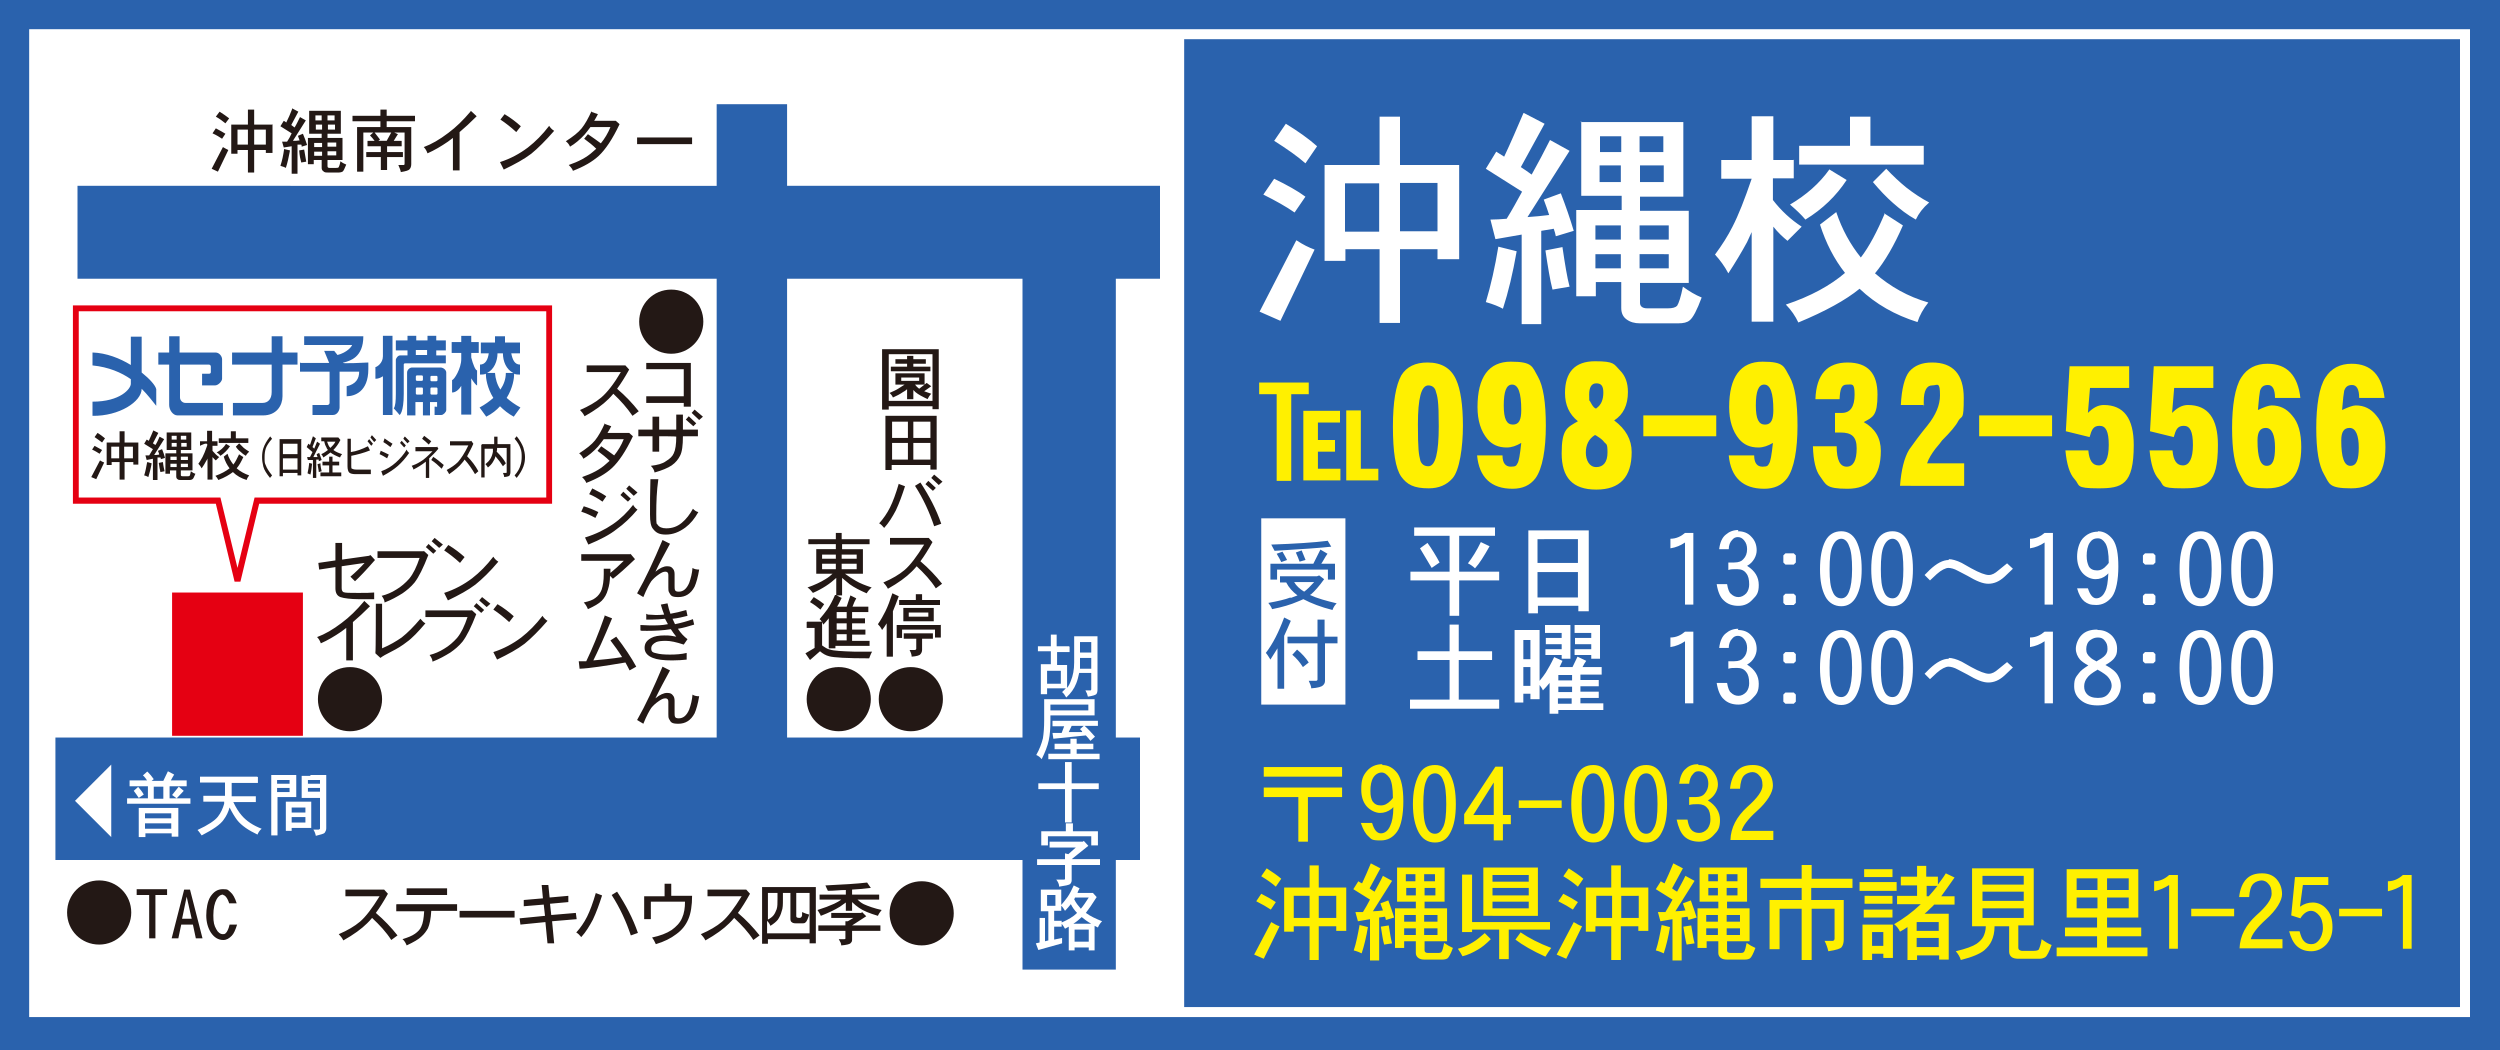
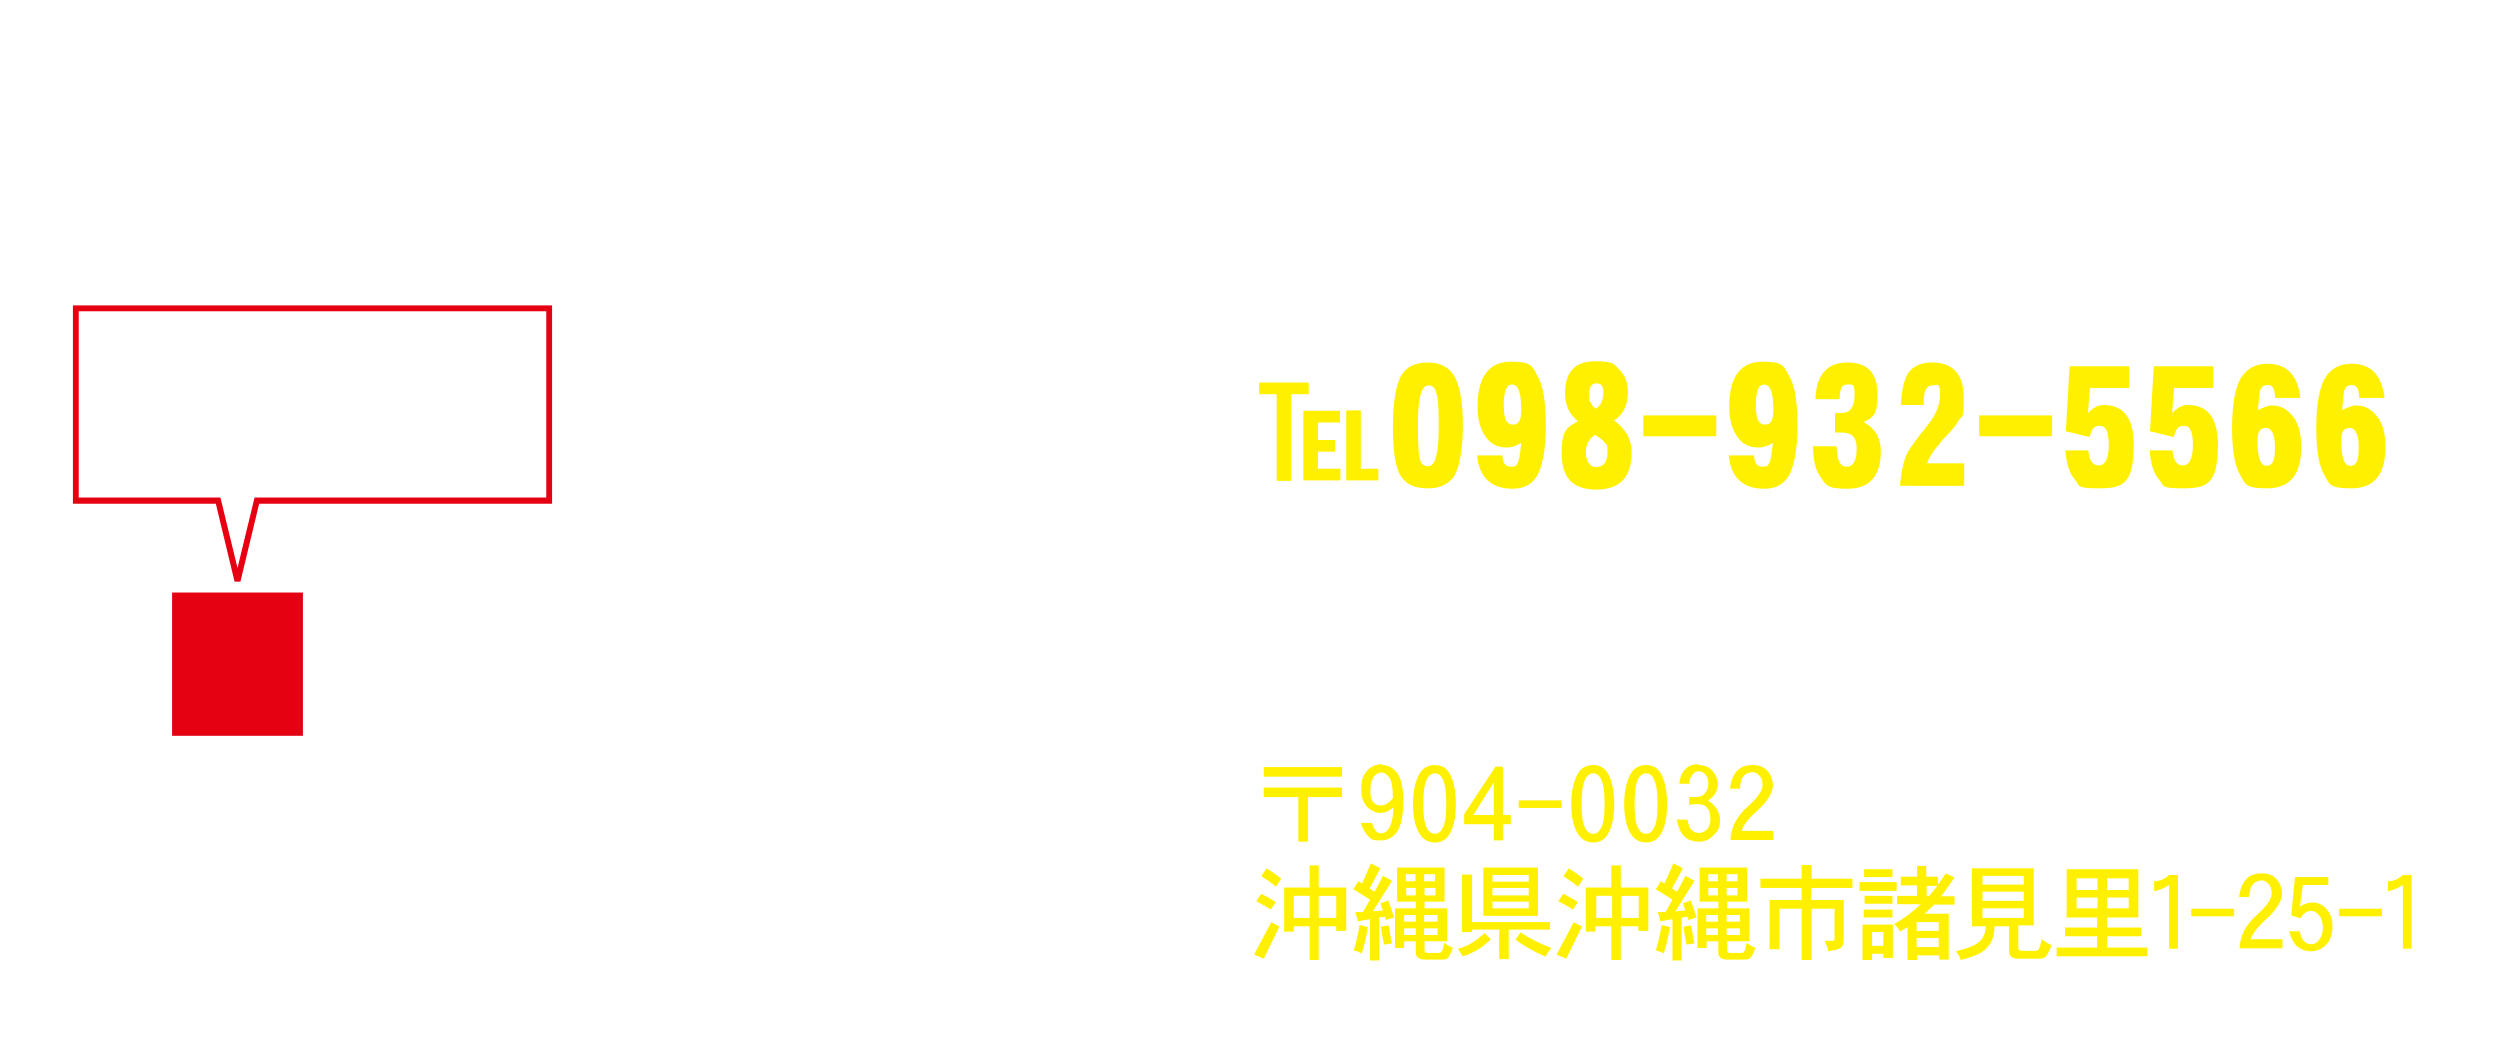
<svg xmlns="http://www.w3.org/2000/svg" id="_ベース" version="1.1" viewBox="0 0 600 252">
  <defs>
    <style>.st0{fill:#2a62ad}.st2{fill:#fff}</style>
  </defs>
-   <path d="M0 0h600v252H0z" class="st0" />
-   <path d="M7 7v237.1h585.8V7zm583.4 234.7H284.2V9.4h306.2v232.2Z" class="st2" />
-   <path d="M278.4 66.9V44.6h-89.5V25H172v19.6H18.6v22.3H172V177H13.3v29.4h232.1v26.3h22.4v-26.3h5.8V177h-5.8V66.9zm-33 110.1h-56.5V66.9h56.5zm-214-85v-1c-2.3-1.6-5.3-2.9-9.2-3.3v-3.1c3.3.1 6.6 1.4 9.2 3v-6.8H34v8.6c2 1.6 3.3 3.1 3.5 4v4c-.9-1.1-2-2.6-3.5-4.1 0 3.1-5.4 6.6-11.8 6.5v-3.4c6.7 0 9.2-3.1 9.2-4.3Zm11.7-11.3v3.9h8.6c1 0 1.6 1 1.6 1.6v4.7c0 .6-.9 1.6-1.7 1.6h-3.1v-2.8h1.6c.3 0 .5-.1.5-.4V88c0-.3-.2-.5-.5-.5h-6.9v7.9c0 .7.6 1.3 1.3 1.3h9v3H42.6c-1.1 0-2-1.3-2-2.5v-9.7H38v-2.9h2.6v-3.9h2.6Zm24.7 0v3.9h3.6v2.9h-3.6v7.6c0 2.2-1.4 4.6-4.7 4.6h-7.2v-3H63c1.3 0 2.2-.9 2.2-2.6v-6.6h-9.5v-2.9h9.5v-3.9h2.7Zm37 16.9h-.5v2h1.6c.5 0 1.2-.7 1.2-1.2v-9c0-.6-.7-1.2-1.4-1.2h-6.8c-.6 0-1.2.6-1.2 1.2v10.3h2v-3.2h1.8v3.2h1.7v-3.2h1.7v1.1s0 .1-.1.1Zm-3.3-3.2q0 .3-.3.3h-1.1q-.3 0-.3-.3v-1.1q0-.3.3-.3h1.1q.3 0 .3.3zm-.3-3h-1.1q-.3 0-.3-.3v-.7q0-.3.3-.3h1.1q.3 0 .3.3v.7q0 .3-.3.3m2.1-.9q0-.3.3-.3h1.1q.3 0 .3.3v.7q0 .3-.3.3h-1.1q-.3 0-.3-.3zm1.4 4.2h-1.1q-.3 0-.3-.3v-1.1q0-.3.3-.3h1.1q.3 0 .3.3v1.1q0 .3-.3.3m8.4-14.1v1.5h1.8v2.6h-1.8v1.1c.4 1.6 1 3.1 1.4 3.1v3.6c-.2 0-.8-.7-1.4-1.7v8.7h-2.4v-6.9c-.6 1-1.4 1.6-2.2 1.6v-3c.5 0 2.2-2.8 2.2-5v-1.5h-2.3v-2.6h2.3v-1.5zm3.6 19.4c1.4-.7 2.5-1.6 3.3-2.5.9.9 2 1.8 3.3 2.5l1.6-2.2c-1.3-.7-2.4-1.5-3.3-2.3 1.5-2.4 1.8-4.8 1.8-5.8.4.2.9.2 1.4.2v-2.4c-1.3 0-1.8-1.2-2.1-2.7h2.1v-2.6h-3.6v-1.5h-2.4v1.5h-3.4v2.6h1.9c-.2 1.5-.8 2.7-2.1 2.7v2.4c.5 0 1 0 1.4-.2 0 1 .3 3.4 1.8 5.8-.9.8-2 1.6-3.3 2.3zm.2-10.5c1.7-.8 2.5-2.9 2.5-4.7h1.3c0 1.9.8 3.9 2.5 4.7h-1.8c0 1.5-.5 2.8-1.3 4-.8-1.2-1.2-2.6-1.3-4H117ZM96 85.3c-.5 0-1 .7-1 1.1v8.1c0 1.7-.1 3-.5 3.5.6.6 1.4 1.6 1.4 1.6s1-.5 1-5.1v-7c0-.2.1-.3.4-.3h9.7v-1.9h-2.3v-1.2h2.3v-2.4h-2.3v-1.1h-2.1v1.1h-2.7v-1.1h-2.1v1.1H95v2.4h2.8v1.2h-1.7Zm3.8-1.3h2.7v1.2h-2.7zm-27.6 3.1H79l-1.2-2.9h2.4l.8 1c2.3-.6 3.4-2 3.5-2.4H73v-2.1h14.2c0 5.1-3.2 5.9-4.7 6.3s5.9 0 5.9 0v1.6c0 5.5-3.4 6.5-5.2 6.5v-2.4c2.2-.5 3-1.8 3-3.5h-4.7v8.6c0 .6-.5 1.8-1.6 1.8H75v-2.4h3.6c.3 0 .5-.3.5-.5v-7.5H72V87Zm19.7 12.5v-9.3c-.6.4-1.2.6-1.7.6h-.1v-2.8c.3 0 1.8-.9 1.8-2.6v-4.9h2.3v19z" class="st0" />
-   <path d="M311.2 57.7c1.5 1 2.9 1.7 4.3 2.2L307.3 77l-5-2.2 8.8-17.1Zm-5.4-14.8c3.1 1.5 5.6 2.9 7.5 4.3l-2.6 3.8c-2-1.4-4.5-2.8-7.5-4.3zm2.8-13.2q4.65 2.85 7.5 5.4l-2.8 4.1c-1.9-1.7-4.5-3.5-7.5-5.4zm41.6 9.9v22.6H345v-2.4h-9v17.7h-4.9V59.8h-8.2v2.8h-5v-23h13.2V28h4.9v11.6zm-27.4 16h8.2V44h-8.2zM336 43.9v11.6h9V43.9zm29.7-16.8 5 2.6-5.7 10.4c.9.6 1.8 1.2 2.6 1.8 1.5-2.7 3-5.5 4.4-8.3l4.7 2.6-10.1 15.9c1.8-.1 3.5-.3 5.2-.5-.4-1.2-.8-2.4-1.3-3.7l4.1-1.5c1.2 3.1 2.2 6 3.1 9l-4.3 1.3c-.1-.6-.3-1.2-.5-1.8l-3 .5v22.4h-4.7V56.3l-6.3 1.1-1.2-4.7c1.3 0 2.6-.1 3.9-.2 1.3-2.1 2.5-4.3 3.7-6.5l-8.7-5.5 2.5-4.1c.6.4 1.3.8 1.9 1.2 1.6-3.4 3.1-6.9 4.6-10.4Zm-6.1 32.1 4.4 1.1q-1.35 7.8-3.3 13.8c-.9-.5-2.3-1.1-4.1-1.6 1.2-4 2.2-8.4 3-13.3m15.4.2c.6 4 1.1 7.2 1.7 9.4l-4.1.7c-.6-2.3-1.1-5.4-1.7-9.4l4.1-.8Zm4.3-30.1H404v17.9h-10.4v3.4h11.7v17.3h-11.7v4.8c0 .8.6 1.3 1.7 1.3h5c1.1 0 1.8-.2 2.2-.6.4-.6.9-2.1 1.4-4.6 1.5 1.1 3 2 4.5 2.6-1.1 3-2.1 4.9-2.9 5.5-.6.5-1.5.7-2.7.7h-9.2c-1.3 0-2.4-.3-3.3-1q-1.2-.9-1.2-2.7v-6.2H383v3.4h-4.7V50.4h10.9V47h-9.7V29.1Zm3.6 28.2h6.1v-3.4h-6.1zm0 6.9h6.1V61h-6.1zm1.1-27.9h5.1v-3.8H384zm5 7.2v-4h-5.1v4zm4.5-11v3.8h5.7v-3.8zm5.8 11v-4h-5.7v4zm-5.8 10.4v3.4h7v-3.4zm0 6.9v3.4h7V61zm37-22.7v4.5h-5V48c2 2.6 4.3 4.7 6.9 6.4l-3.4 3.4c-1.1-.9-2.3-2-3.4-3.4v22.8h-5.2V55.7c-.4.9-.8 1.7-1.1 2.4q-1.95 3.6-4.5 7.5c-.9-1.7-2-3.2-3.2-4.5 1.7-2.3 3.1-4.5 4.2-6.7 1.4-2.7 2.9-6.5 4.6-11.5h-7.3v-4.5h7.3V27.9h5.2v10.5h5Zm21.7 12.9 4.5 2.9c-2.1 4.8-4.3 8.6-6.7 11.5 3.7 3.2 7.9 5.6 12.8 7-1.2 1.5-2.1 3.1-2.6 4.7-5.4-1.7-10-4.3-13.9-8q-4.95 4.05-14.7 8.1c-.7-1.5-1.7-3-3-4.3 6-2 10.7-4.6 14.2-7.6-2.6-3.3-4.6-7.2-6-11.6l3.9-3c1.4 4.2 3.4 7.8 5.9 10.9 2-2.6 3.9-6.2 5.8-10.7Zm-13.1-10.5 4.1 2.5c-2.5 3.8-5.8 7-9.9 9.5-1-1.2-2.3-2.4-3.7-3.6 3.9-2.3 7.1-5.1 9.5-8.5Zm4.8-12.7h5v7h12.8v4.5h-29.9V35H444v-7Zm8.8 12.5q2.4 2.55 4.8 4.5c1.8 1.4 3.6 2.6 5.5 3.6-1.5 1.3-2.5 2.6-3.2 4.1-2-1.1-3.8-2.5-5.5-4-1.6-1.4-3.2-3.1-4.8-5zm-93.9 86.1v2h-8.6v8.6h9.6v2.1h-9.6v8.5h-2.3v-8.5h-9.4v-2.1h9.4v-8.6h-8.5v-2zm-16.2 3.7c1 1.4 2 3 2.9 4.7l-1.9 1.3-2.8-4.7zm12.8-.2 2.1 1c-1.3 2.3-2.4 4.1-3.5 5.3-.5-.5-1.1-.9-1.7-1.2 1-1.3 2.1-3 3.1-5.1m25.9-2.8v19.4h-2.5v-1.3h-9.7v1.8h-2.3v-19.9h14.6Zm-12.3 7.8h9.7v-5.7H369zm0 8.3h9.7v-6.1H369zm35.4-15.5h2v17.2h-2v-14.9c-1 .7-2.2 1.2-3.5 1.4v-2.3c1.4 0 2.6-.6 3.5-1.4m12.7-.4c1.3 0 2.4.4 3.2 1.3.9.9 1.3 2 1.3 3.3s-.8 2.9-2.3 3.7c1.9 1.2 2.8 2.7 2.8 4.6s-.5 2.5-1.5 3.5c-.9 1-2 1.5-3.4 1.5s-2.6-.4-3.5-1.3c-.8-.7-1.4-2-1.7-3.9h2.5c.2 1.2.5 2 .9 2.3.5.5 1.1.8 1.8.8s1.3-.3 1.9-.9c.5-.6.7-1.4.7-2.1 0-1.2-.2-2.1-.7-2.7-.5-.7-1.2-1-2.2-1s-1.5 0-2.1.2V135h1.4c1.1 0 1.8-.3 2.2-.8q.9-.9.9-2.4c0-.8-.2-1.5-.7-2.1-.4-.5-.9-.8-1.5-.8s-1 .2-1.4.7c-.5.5-.8 1.3-.8 2.2h-2.3c.2-1.6.7-2.8 1.6-3.5.8-.7 1.8-1.1 3-1.1Zm11.4 5.3h2l.5.5v1.7l-.5.5h-2l-.5-.5v-1.7zm0 9.7h2l.5.5v1.7l-.5.5h-2l-.5-.5V143zm13.4-15c1.6 0 2.8.8 3.6 2.3.9 1.8 1.3 4 1.3 6.8s-.4 4.9-1.3 6.6c-.8 1.5-2 2.3-3.6 2.3s-3-.8-3.8-2.3c-.9-1.7-1.3-3.8-1.3-6.6s.4-5.1 1.3-6.8c.8-1.5 2.1-2.3 3.8-2.3m0 16.1c.9 0 1.5-.6 1.9-1.7.4-1 .7-2.8.7-5.3s-.2-4.4-.7-5.5c-.4-1.2-1.1-1.8-1.9-1.8s-1.6.6-2.1 1.8c-.5 1.1-.7 2.9-.7 5.5s.2 4.2.7 5.3c.4 1.1 1.1 1.7 2.1 1.7m12.3-16.1c1.6 0 2.8.8 3.6 2.3.9 1.8 1.3 4 1.3 6.8s-.4 4.9-1.3 6.6c-.8 1.5-2 2.3-3.6 2.3s-3-.8-3.8-2.3c-.9-1.7-1.3-3.8-1.3-6.6s.4-5.1 1.3-6.8c.8-1.5 2.1-2.3 3.8-2.3m0 16.1c.9 0 1.5-.6 1.9-1.7.5-1 .7-2.8.7-5.3s-.2-4.4-.7-5.5c-.4-1.2-1.1-1.8-1.9-1.8s-1.6.6-2.1 1.8c-.5 1.1-.7 2.9-.7 5.5s.2 4.2.7 5.3c.4 1.1 1.1 1.7 2.1 1.7m13.5-9.4c.8 0 1.9.3 3.1.9l2.3 1.3c2 1.1 3.4 1.6 4.2 1.6s1.5-.4 2.3-1.1l2.1-1.7 1.4 1.3-2 1.9c-1.3 1.2-2.6 1.7-3.9 1.7s-2.8-.6-5-1.9c-1.5-.8-2.3-1.2-2.3-1.2-.9-.5-1.7-.7-2.3-.7s-1.7.5-2.8 1.5l-1.6 1.5-1.3-1.3 1.2-1.2c1.7-1.6 3.2-2.4 4.6-2.4Zm23-6.3h2v17.2h-2v-14.9c-1 .7-2.2 1.2-3.5 1.4v-2.3c1.4 0 2.6-.6 3.5-1.4m12.8-.4c1.4 0 2.6.7 3.6 2 .9 1.3 1.3 3.4 1.3 6.5s-.5 5.8-1.5 7.2c-1 1.3-2.3 2-3.8 2s-2.1-.3-2.9-.9c-.7-.6-1.3-1.6-1.7-3.1h2.6c.5 1.6 1.2 2.4 2 2.4s1.6-.5 2.1-1.6c.5-.9.7-2.4.8-4.4l-.4.4c-.8.7-1.7 1-2.7 1s-2.3-.5-3.2-1.6c-.8-1-1.2-2.3-1.2-3.8s.4-3.2 1.3-4.3c1-1.1 2.2-1.7 3.7-1.7Zm2.6 7.6c0-2.3-.3-3.9-.8-4.7q-.75-1.2-1.8-1.2c-1.05 0-1.5.4-2 1.1-.5.8-.7 1.9-.7 3.1s.2 1.8.5 2.5c.4.7 1.1 1 2 1s1.6-.4 2.2-1.1c.2-.2.4-.4.6-.7m8.7-2.3h2l.5.5v1.7l-.5.5h-2l-.5-.5v-1.7zm0 9.7h2l.5.5v1.7l-.5.5h-2l-.5-.5V143zm13.4-15c1.6 0 2.8.8 3.6 2.3.9 1.8 1.3 4 1.3 6.8s-.4 4.9-1.3 6.6c-.8 1.5-2 2.3-3.6 2.3s-3-.8-3.8-2.3c-.9-1.7-1.3-3.8-1.3-6.6s.4-5.1 1.3-6.8c.8-1.5 2.1-2.3 3.8-2.3m0 16.1c.9 0 1.5-.6 1.9-1.7.4-1 .7-2.8.7-5.3s-.2-4.4-.7-5.5c-.4-1.2-1.1-1.8-1.9-1.8s-1.6.6-2.1 1.8c-.5 1.1-.7 2.9-.7 5.5s.2 4.2.7 5.3c.4 1.1 1.1 1.7 2.1 1.7m12.4-16.1c1.6 0 2.8.8 3.6 2.3.9 1.8 1.3 4 1.3 6.8s-.4 4.9-1.3 6.6c-.8 1.5-2 2.3-3.6 2.3s-3-.8-3.8-2.3c-.9-1.7-1.3-3.8-1.3-6.6s.4-5.1 1.3-6.8c.8-1.5 2.1-2.3 3.8-2.3m0 16.1c.9 0 1.5-.6 1.9-1.7.5-1 .7-2.8.7-5.3s-.2-4.4-.7-5.5c-.4-1.2-1.1-1.8-1.9-1.8s-1.6.6-2.1 1.8c-.5 1.1-.7 2.9-.7 5.5s.2 4.2.7 5.3c.4 1.1 1.1 1.7 2.1 1.7m-182.5 12.7v2.1h-8v9.5h9.7v2.2h-21.4v-2.2h9.5v-9.5h-7.7v-2.1h7.7v-6.4h2.2v6.4zm11.4-4.9v12c.6-.7 1.1-1.4 1.5-2 .6-1 1.3-2.2 2-3.7l2 .9c-.2.5-.5 1-.7 1.5h3.1l1.2-2.5 2.1 1q-.45.6-.9 1.5h4.6v1.8h-5.1v1.3h4.4v1.5h-4.4v1.3h4.4v1.5h-4.4v1.3h5.5v1.6H374v.9h-2.1v-7.4c-.5.6-1 1.2-1.6 1.8-.2-.5-.5-.9-.8-1.3v3.4h-2.2v-1.3h-1.7v2.1h-2.1v-17.4h6Zm-3.9 6.8h1.7v-4.6h-1.7zm0 6.4h1.7v-4.5h-1.7zm5.2-14.6h6.1v8.1h-2.1v-.9h-3.9v-1.4h3.9v-1.2H371v-1.5h3.8v-1.2h-4v-1.8Zm6.5 13.3V162H374v1.3zm0 2.8v-1.3H374v1.3zm-3.4 2.8h3.3v-1.3h-3.3zm4-18.9h6.1v8.1h-2.1v-.9h-4v-1.4h4v-1.2H378v-1.5h3.9v-1.2h-4v-1.8Zm26.5 1.6h2v17.2h-2v-14.9c-1 .7-2.2 1.2-3.5 1.4V153c1.4 0 2.6-.6 3.5-1.4m12.7-.4c1.3 0 2.4.4 3.2 1.3.9.9 1.3 2 1.3 3.3s-.8 2.9-2.3 3.7c1.9 1.2 2.8 2.7 2.8 4.6s-.5 2.5-1.5 3.5c-.9 1-2 1.5-3.4 1.5s-2.6-.4-3.5-1.3c-.8-.7-1.4-2-1.7-3.9h2.5c.2 1.2.5 2 .9 2.3.5.5 1.1.8 1.8.8s1.3-.3 1.9-.9c.5-.6.7-1.4.7-2.1 0-1.2-.2-2.1-.7-2.7-.5-.7-1.2-1-2.2-1s-1.5 0-2.1.2v-1.8h1.4c1.1 0 1.8-.3 2.2-.8q.9-.9.9-2.4c0-.8-.2-1.5-.7-2.1-.4-.5-.9-.8-1.5-.8s-1 .2-1.4.7c-.5.5-.8 1.3-.8 2.2h-2.3c.2-1.6.7-2.8 1.6-3.5.8-.7 1.8-1.1 3-1.1Zm11.4 5.3h2l.5.5v1.7l-.5.5h-2l-.5-.5V157zm0 9.7h2l.5.5v1.7l-.5.5h-2l-.5-.5v-1.7zm13.4-15c1.6 0 2.8.8 3.6 2.3.9 1.8 1.3 4 1.3 6.8s-.4 4.9-1.3 6.6c-.8 1.5-2 2.3-3.6 2.3s-3-.8-3.8-2.3c-.9-1.7-1.3-3.8-1.3-6.6s.4-5.1 1.3-6.8c.8-1.5 2.1-2.3 3.8-2.3m0 16.1c.9 0 1.5-.6 1.9-1.7.4-1 .7-2.8.7-5.3s-.2-4.4-.7-5.5c-.4-1.2-1.1-1.8-1.9-1.8s-1.6.6-2.1 1.8c-.5 1.1-.7 2.9-.7 5.5s.2 4.2.7 5.3c.4 1.1 1.1 1.7 2.1 1.7m12.3-16.1c1.6 0 2.8.8 3.6 2.3.9 1.8 1.3 4 1.3 6.8s-.4 4.9-1.3 6.6c-.8 1.5-2 2.3-3.6 2.3s-3-.8-3.8-2.3c-.9-1.7-1.3-3.8-1.3-6.6s.4-5.1 1.3-6.8c.8-1.5 2.1-2.3 3.8-2.3m0 16.1c.9 0 1.5-.6 1.9-1.7.5-1 .7-2.8.7-5.3s-.2-4.4-.7-5.5c-.4-1.2-1.1-1.8-1.9-1.8s-1.6.6-2.1 1.8c-.5 1.1-.7 2.9-.7 5.5s.2 4.2.7 5.3c.4 1.1 1.1 1.7 2.1 1.7m13.5-9.4c.8 0 1.9.3 3.1.9l2.3 1.3c2 1.1 3.4 1.6 4.2 1.6s1.5-.4 2.3-1.1l2.1-1.7 1.4 1.3-2 1.9c-1.3 1.2-2.6 1.7-3.9 1.7s-2.8-.6-5-1.9c-1.5-.8-2.3-1.2-2.3-1.2-.9-.5-1.7-.7-2.3-.7s-1.7.5-2.8 1.5l-1.6 1.5-1.3-1.3 1.2-1.2c1.7-1.6 3.2-2.4 4.6-2.4Zm23-6.3h2v17.2h-2v-14.9c-1 .7-2.2 1.2-3.5 1.4V153c1.4 0 2.6-.6 3.5-1.4m12.8-.4c1.4 0 2.5.5 3.4 1.4.8.9 1.2 1.9 1.2 3.1s-.2 1.6-.7 2.3c-.3.4-1 1-2.1 1.6 1.5.8 2.5 1.6 3 2.5.4.7.7 1.5.7 2.5s-.4 2.3-1.3 3.2c-1 1-2.4 1.5-4.3 1.5s-3.3-.5-4.4-1.6q-1.2-1.2-1.2-3c0-1.8.4-2.2 1.1-3.1.4-.6 1.2-1.2 2.3-1.9-1-.5-1.6-1-2-1.4-.6-.7-1-1.6-1-2.6s.5-2.4 1.4-3.3 2.1-1.3 3.7-1.3Zm-.2 9.6c-1.2.7-2 1.3-2.4 1.9-.4.5-.7 1.2-.7 2s.2 1.3.6 1.8c.6.7 1.5 1 2.7 1s1.9-.3 2.5-1c.5-.6.8-1.3.8-1.9s-.2-1.3-.7-1.9c-.4-.6-1.3-1.2-2.7-2Zm-.1-2.1c.9-.5 1.5-.9 1.7-1.1q.9-.75.9-1.8c0-1.05-.2-1.5-.7-2.1-.4-.5-.9-.7-1.6-.7s-1.2.2-1.8.6c-.7.5-1 1.3-1 2.2s.3 1.4 1 2c.3.3.8.6 1.6 1Zm11.6-2.2h2l.5.5v1.7l-.5.5h-2l-.5-.5V157zm0 9.7h2l.5.5v1.7l-.5.5h-2l-.5-.5v-1.7zm13.4-15c1.6 0 2.8.8 3.6 2.3.9 1.8 1.3 4 1.3 6.8s-.4 4.9-1.3 6.6c-.8 1.5-2 2.3-3.6 2.3s-3-.8-3.8-2.3c-.9-1.7-1.3-3.8-1.3-6.6s.4-5.1 1.3-6.8c.8-1.5 2.1-2.3 3.8-2.3m0 16.1c.9 0 1.5-.6 1.9-1.7.4-1 .7-2.8.7-5.3s-.2-4.4-.7-5.5c-.4-1.2-1.1-1.8-1.9-1.8s-1.6.6-2.1 1.8c-.5 1.1-.7 2.9-.7 5.5s.2 4.2.7 5.3c.4 1.1 1.1 1.7 2.1 1.7m12.4-16.1c1.6 0 2.8.8 3.6 2.3.9 1.8 1.3 4 1.3 6.8s-.4 4.9-1.3 6.6c-.8 1.5-2 2.3-3.6 2.3s-3-.8-3.8-2.3c-.9-1.7-1.3-3.8-1.3-6.6s.4-5.1 1.3-6.8c.8-1.5 2.1-2.3 3.8-2.3m0 16.1c.9 0 1.5-.6 1.9-1.7.5-1 .7-2.8.7-5.3s-.2-4.4-.7-5.5c-.4-1.2-1.1-1.8-1.9-1.8s-1.6.6-2.1 1.8c-.5 1.1-.7 2.9-.7 5.5s.2 4.2.7 5.3c.4 1.1 1.1 1.7 2.1 1.7m-237.9-42.9v44.7h20.2v-44.7zm15.9 5.3.9 1.5c-2.5.3-7.1.6-13.6 1l-.8-1.5q8.7-.3 13.5-.9Zm-5.3 4.7-1.4.4c-.2-.6-.5-1.3-.9-2.2l1.4-.5c.3.7.6 1.5.9 2.2Zm-4.4 0-1.4.5c-.3-.6-.6-1.2-1.1-2l1.4-.5c.4.7.8 1.4 1.1 2m-4 .9h10.3l1.7-3.4 1.7 1c-.6.8-1 1.7-1.5 2.4h3.3v3.8h-1.7v-2.4h-12.2v2.4h-1.6zm4.9 8.2c.6-.2 1.1-.4 1.6-.6-1.2-.9-2.1-1.9-2.7-3.1h-1.5v-1.5h8.9l.5-.2 1.2.9c-1.2 1.7-2.3 2.9-3.1 3.6 0 0-.2.1-.3.2 1.7.8 3.9 1.4 6.4 2-.5.5-.8 1-1 1.6-2.8-.7-5.1-1.6-7-2.6-.4.2-.9.4-1.4.6-1.6.7-3.6 1.3-6.1 1.8-.2-.6-.6-1.1-.9-1.5 2.2-.4 4-.8 5.3-1.3Zm-1.6 21.8h-1.6v-9.7c-.6.9-1.1 1.8-1.7 2.7-.4-.6-.7-1.2-1.1-1.6 1.7-2.2 3.1-5 4.4-8.5l1.6.8c-.5 1.2-1.1 2.5-1.6 3.6zm2-8.2 1.1-1.2c1.2 1 2.1 2 2.8 3.1l-1.4 1.1c-.7-1.1-1.5-2.1-2.6-3Zm10.9-2.7H318v9c0 .5-.2.8-.5 1.1s-1.2.6-2.8.7c0-.5-.3-1.1-.6-1.8h1.7c.2 0 .4-.1.4-.3v-8.7H309v-1.6h7.2v-4.1h1.7v4.1h3.1v1.6Zm-10.6-14.7h4.9c-.9 1-1.7 1.8-2.4 2.3-1-.6-1.9-1.4-2.4-2.3ZM35.4 185.2q.9.9 1.5 1.8l-.5.4h2.8l1.1-2.3 1.5.8c-.3.5-.6 1-.8 1.4h3.8v1.4h-4.1v2.9h1.7l-1.1-.8 1.6-2 1.2 1-1.7 1.8h3.3v1.3H30.5v-1.3h5v-2.9h-4.4v-1.4h4.2c-.3-.4-.6-.9-1-1.2l1-.9Zm-2.2 3.7c.5.6 1 1.2 1.3 1.8l-1.2.8c-.4-.6-.8-1.2-1.2-1.7l1-.9Zm9.6 5v6.9h-1.6v-.8h-6.3v.9h-1.6v-7zm-8 2.5h6.3v-1.2h-6.3zm0 2.5h6.3v-1.3h-6.3zm2.1-7.2h2.3v-2.9h-2.3zm25-5.2v1.4h-6.3v3.2h5.8v1.4H56c.6 1.3 1.3 2.4 2 3.2 1.1 1.3 2.7 2.4 4.8 3.2-.5.4-.8.9-1 1.4-2.1-1-3.8-2.1-4.9-3.5q-.9-1.2-1.8-3c-.3 1.1-.8 2.1-1.4 2.9-.8 1.2-2.6 2.4-5.3 3.8-.3-.4-.6-.9-1-1.3 2.6-1.2 4.2-2.3 4.9-3.2s1.2-2 1.5-3.1v-.5h-5V191H54v-3.2h-6v-1.4h13.7Zm3.1-.5h6.1v5.3h-4.5v9.2h-1.5V186Zm1.5 2.1h3v-.9h-3zm0 2h3v-1h-3zm2 2.3h6.2v6.3H70v.7h-1.4v-7ZM70 195h3.3v-1.2H70zm0 2.4h3.3v-1.3H70zm4.5-11.4h3.8v12.8c0 .5-.2.8-.4 1.1-.2.2-.9.4-2.1.7-.1-.5-.3-1.1-.6-1.5h1.3c.1 0 .2-.1.3-.2v-7.4h-4.4v-5.3h2.1Zm-.6 2.1h2.9v-.9h-2.9zm2.9 1.9v-.9h-2.9v.9zm179.9-34.7v1.2h-3v3.1h2.4v5.5c.4-.5.7-1.1.9-1.7.5-1.2.8-2.6.8-4.4v-6.3h5.6v12.8c0 .5-.1.9-.3 1.1s-.8.4-2 .6q-.15-.75-.6-1.5h1.2c.1 0 .2-.1.2-.3v-3.9H259c-.2.9-.4 1.8-.7 2.5-.5 1.3-1.3 2.4-2.4 3.4-.3-.5-.6-1-1-1.3l.9-.9h-4.5v1.4h-1.5v-7.2h2.4v-3.1h-3.1v-1.2h3.1v-2.8h1.4v2.8h3Zm-5.4 8.8h3.3V161h-3.3zm7.8-3.6h2.8v-2.6h-2.7v2.6Zm.1-3.9h2.7v-2.5h-2.7zm-7.1 15.1v1.2c0 1.8-.1 3.4-.4 4.8s-.9 2.9-1.7 4.5c-.4-.5-.8-.8-1.3-1 .8-1.4 1.3-2.8 1.6-4 .2-1.3.3-2.7.3-4.3v-5.1h12.1v3.9H252Zm10.3 6.8v1.3h-4v1.1h5.5v1.3h-12.3v-1.3h5.3v-1.1h-3.8v-1.3h3.8v-1.2h1.5v1.2zm-10.3-9.4v1.4h9.1v-1.4zm11.4 3.8v1.3h-3.2c1 .9 1.8 1.8 2.5 2.6l-1.1 1c-.3-.4-.7-.9-1.1-1.3l-7.8.8-.2-1.4h2.2l.6-1.6h-2.8V173h10.9Zm-3.8 2.6-.5-.5.9-.8h-2.9l-.7 1.5h3.2Zm4 12.5v1.4h-6.5v8h-1.6v-8h-6.4V188h6.4v-5.1h1.6v5.1zm-11.6 14h7.8l.2-.2 1.1 1.2-4 3.2h6.8v1.4h-6.8v3.7c0 .4-.2.7-.4.9-.3.2-1.2.4-2.6.6 0-.6-.3-1.2-.7-1.7h1.8c.2 0 .3 0 .3-.2v-3.3h-6.7v-1.4h6.7v-1.4l.8.2 1.8-1.6h-6.3V202Zm3.7-4.4h1.7v1.9h6v3.4h-1.6v-2.2h-10.4v2.2h-1.6v-3.4h5.9zm-6 15.9h4.9v5.1H253v2.4h1.8v.4c1.6-.7 2.8-1.4 3.7-2.3q-.9-.9-1.5-2.1c-.4.5-.9 1.1-1.4 1.6-.3-.5-.6-1-1-1.3.6-.7 1.1-1.3 1.6-2s1-1.7 1.5-2.8l1.4.7c-.2.4-.4.7-.5 1.1h3.7l.9 1c-1 1.6-1.9 2.9-2.6 3.8 1.1.8 2.4 1.4 3.9 2-.5.5-.8 1-1 1.5-.3-.1-.5-.3-.8-.4v5.9h-1.4v-.7h-3.4v.7h-1.4v-5.7c-.3.2-.6.3-.9.5-.2-.4-.5-.8-.8-1.2v.7H253v3.1l1.9-.4v1.3l-5.7 1.6-.6-1.6.9-.2v-5.9h1.3v5.6l.8-.2v-7h-1.8v-5.1Zm3.5 3.9v-2.6h-2v2.6zm4.3 4.3h4.3c-.9-.5-1.7-1.1-2.3-1.6-.5.5-1.2 1.1-2 1.6m.2-5.9c.4.9 1 1.6 1.6 2.3.6-.7 1.2-1.6 1.9-2.7H258c0 .1-.1.3-.2.4m.1 10.2h3.4v-2.9h-3.4zM26.7 200.9l-8.7-8.7 8.7-8.7" class="st2" />
+   <path d="M7 7v237.1h585.8V7m583.4 234.7H284.2V9.4h306.2v232.2Z" class="st2" />
  <path d="M342.6 87q5.1 0 6.9 4.2c1 2.2 1.6 5.9 1.6 11s-.8 10.7-2.5 12.6q-2.1 2.4-5.7 2.4c-3.6 0-5.2-.9-6.6-2.8-1.4-2-2-6-2-12s.7-9.9 2-12.3c1.3-2.1 3.4-3.1 6.3-3.1m.2 5.5c-1.7 0-2.5 3.1-2.5 9.3s.2 7.2.6 8.8c.3.8.9 1.3 1.9 1.3 1.7 0 2.5-3.2 2.5-9.6s-.3-7.1-.8-8.7c-.3-.7-.9-1.1-1.7-1.1m11.8 16.8h6c0 1.8.7 2.7 2 2.7s1.3-.3 1.6-.8c.3-.4.6-2 .9-4.9-1.2.7-2.3 1.1-3.5 1.1-2 0-3.5-.7-4.6-2-1.6-1.9-2.4-4.5-2.4-7.7 0-7.2 2.7-10.9 8-10.9s5.1 1.2 6.5 3.6c1.3 2.3 1.9 6.2 1.9 11.8s-.8 10.3-2.5 12.6c-1.3 1.7-3.1 2.5-5.5 2.5-5.1 0-8-2.7-8.5-8Zm8.3-17c-1.4 0-2 1.7-2 5s.7 4.6 2.2 4.6 2-1.2 2-3.5c0-4.1-.7-6.1-2.2-6.1m15.8 8.8c-2.1-1.7-3.1-3.9-3.1-6.8 0-5 2.4-7.6 7.2-7.6s4.5.7 6 2.2c1.3 1.3 1.9 3 1.9 5.2 0 3.1-1.1 5.4-3.3 6.8 2.8 2.1 4.2 4.6 4.2 7.6 0 6-2.8 9-8.5 9s-8.3-2.9-8.3-8.7 1.3-6.2 3.9-7.7m4.1 3.3c-1.5.9-2.2 2.4-2.2 4.2s.8 3.5 2.5 3.5 2.7-1.2 2.7-3.5-.3-1.9-.8-2.5c-.2-.3-.6-.7-1.2-1.1s-.9-.6-1-.6m.3-6.4c1.2-.8 1.7-2.1 1.7-3.8s-.6-2.2-1.7-2.2-1.7.9-1.7 2.7 0 1.3.2 1.6c.7 1.4 1.3 1.9 1.6 1.7Zm28.8 1.7v5h-17.5v-5zm3.1 9.6h6c0 1.8.7 2.7 2 2.7s1.3-.3 1.6-.8c.3-.4.6-2 .9-4.9-1.2.7-2.3 1.1-3.5 1.1-2 0-3.5-.7-4.6-2-1.6-1.9-2.4-4.5-2.4-7.7 0-7.2 2.7-10.9 8-10.9s5.1 1.2 6.5 3.6c1.3 2.3 1.9 6.2 1.9 11.8s-.8 10.3-2.5 12.6c-1.3 1.7-3.1 2.5-5.5 2.5-5.1 0-8-2.7-8.5-8Zm8.4-17c-1.4 0-2 1.7-2 5s.7 4.6 2.2 4.6 2-1.2 2-3.5c0-4.1-.7-6.1-2.2-6.1m11.6 14.8h5.8c0 3.3.8 4.9 2.4 4.9s2.4-1.5 2.4-4.4-1.3-3.8-3.9-3.8h-1.3v-4.7h1.6c2.1 0 3.1-1.5 3.1-4.4s-.6-2.4-1.9-2.4-1.6 1.2-1.7 3.5h-5.8c.2-5.9 2.8-8.8 7.7-8.8s7.2 2.6 7.2 7.7-1.1 5.4-3.3 6.6c2.7 1.5 4.1 3.8 4.1 6.9 0 6.1-2.7 9.1-8 9.1s-5.1-1-6.6-3c-1-1.3-1.6-3.7-1.7-7.2Zm27.4 4.1h9v5.4H456c.3-3.8 1-6.7 2.2-8.7 1.2-1.7 2.6-3.6 4.4-5.8q3-3.75 3-7.2c0-3.45-.6-2.4-1.9-2.4s-2 1.3-2 3.8 0 .4.2.9h-5.7c.2-3.9.9-6.6 2-8 1.3-1.5 3.1-2.2 5.5-2.2 5 0 7.6 2.8 7.6 8.5s-.4 4-1.3 5.5c-.6 1.2-1.9 2.7-3.9 4.7-.3.4-.8 1.1-1.6 2-.9 1.2-1.6 2.3-2 3.5Zm30.1-11.5v5H475v-5zM511 87.9v5.2h-9.4l-.5 6c1.3-1.3 2.5-1.9 3.8-1.9q7.2 0 7.2 9.6c0 9.6-2.8 10.4-8.5 10.4s-4.3-.7-5.7-2.2c-1.2-1.3-1.9-3.6-2.2-6.9h5.5c.2 2.4 1 3.6 2.5 3.6s2.4-1.6 2.4-4.9-.7-4.6-2.2-4.6-1.9.9-2.4 2.7l-5.7-1.4.9-15.6h14.2Zm20.2 0v5.2h-9.4l-.5 6c1.3-1.3 2.5-1.9 3.8-1.9q7.2 0 7.2 9.6c0 9.6-2.8 10.4-8.5 10.4s-4.3-.7-5.7-2.2c-1.2-1.3-1.9-3.6-2.2-6.9h5.5c.2 2.4 1 3.6 2.5 3.6s2.4-1.6 2.4-4.9-.7-4.6-2.2-4.6-1.9.9-2.4 2.7l-5.7-1.4.9-15.6h14.2Zm20.9 7.6H546c0-2.1-.6-3.1-1.7-3.1s-1.6.5-1.9 1.4c-.1.5-.3 2-.5 4.6 1.5-.7 2.6-1.1 3.3-1.1 2 0 3.6.8 4.9 2.4 1.5 1.7 2.2 4.2 2.2 7.6 0 6.6-2.7 9.9-8.2 9.9s-5.2-1.1-6.5-3.3-1.9-5.9-1.9-11.2.7-9.8 2.2-12.1q2.1-3.3 6.3-3.3c4.7 0 7.3 2.8 7.9 8.3Zm-8.3 7.2c-1.4 0-2 1-2 3 0 4.1.7 6.1 2.2 6.1s2-1.5 2-4.4-.7-4.7-2.2-4.7m28.5-7.2h-6.1c0-2.1-.6-3.1-1.7-3.1s-1.6.5-1.9 1.4c-.1.5-.3 2-.5 4.6 1.5-.7 2.6-1.1 3.3-1.1 2 0 3.6.8 4.9 2.4 1.5 1.7 2.2 4.2 2.2 7.6 0 6.6-2.7 9.9-8.2 9.9s-5.2-1.1-6.5-3.3-1.9-5.9-1.9-11.2.7-9.8 2.2-12.1q2.1-3.3 6.3-3.3c4.7 0 7.3 2.8 7.9 8.3Zm-8.4 7.2c-1.4 0-2 1-2 3 0 4.1.7 6.1 2.2 6.1s2-1.5 2-4.4-.7-4.7-2.2-4.7m-260.6 81.4h18.8v2.3h-18.8zm0 4.9h18.8v2.3h-8.2V202h-2.3v-10.7h-8.3zm28.4-5.4c1.5 0 2.7.7 3.7 2 .9 1.3 1.4 3.5 1.4 6.7s-.5 5.9-1.5 7.3q-1.5 2.1-3.9 2.1c-2.4 0-2.2-.3-3-1-.7-.6-1.3-1.7-1.8-3.2h2.7c.5 1.7 1.2 2.5 2.1 2.5s1.7-.6 2.2-1.7c.5-1 .8-2.5.8-4.6l-.4.4c-.9.7-1.8 1-2.8 1s-2.4-.6-3.3-1.7q-1.2-1.5-1.2-3.9c0-2.4.4-3.3 1.3-4.4 1-1.2 2.3-1.7 3.8-1.7Zm2.6 7.9c0-2.4-.3-4-.8-4.8-.6-.8-1.2-1.3-1.9-1.3s-1.5.4-2 1.2-.7 1.9-.7 3.2.2 1.9.5 2.5c.5.7 1.1 1 2 1s1.6-.4 2.3-1.1c.2-.2.4-.4.6-.7m10.1-7.9c1.7 0 2.9.8 3.7 2.4.9 1.8 1.3 4.1 1.3 7s-.4 5.1-1.3 6.8c-.8 1.6-2 2.4-3.7 2.4s-3-.8-3.9-2.4c-.9-1.7-1.4-3.9-1.4-6.8s.5-5.2 1.4-7q1.2-2.4 3.9-2.4m0 16.5c.9 0 1.5-.6 2-1.7s.7-2.9.7-5.4-.2-4.5-.7-5.6c-.4-1.2-1.1-1.8-2-1.8s-1.7.6-2.1 1.8c-.5 1.1-.7 3-.7 5.6s.2 4.3.7 5.4c.5 1.2 1.2 1.7 2.1 1.7m14.5-16.1h1.8v11.6h1.9v2.2h-1.9v3.9h-2.2v-3.9h-7.1v-2.4zm-.4 11.6v-7.8l-4.9 7.8zm6-3.5h10.3v1.8h-10.3zm17.9-8.5c1.7 0 2.9.8 3.7 2.4.9 1.8 1.3 4.1 1.3 7s-.4 5.1-1.3 6.8c-.8 1.6-2 2.4-3.7 2.4s-3-.8-3.9-2.4c-.9-1.7-1.4-3.9-1.4-6.8s.5-5.2 1.4-7q1.2-2.4 3.9-2.4m0 16.5c.9 0 1.5-.6 2-1.7s.7-2.9.7-5.4-.2-4.5-.7-5.6c-.4-1.2-1.1-1.8-2-1.8s-1.7.6-2.1 1.8c-.5 1.1-.7 3-.7 5.6s.2 4.3.7 5.4c.5 1.2 1.2 1.7 2.1 1.7m12.7-16.5c1.7 0 2.9.8 3.7 2.4.9 1.8 1.3 4.1 1.3 7s-.4 5.1-1.3 6.8c-.8 1.6-2 2.4-3.7 2.4s-3-.8-3.9-2.4c-.9-1.7-1.4-3.9-1.4-6.8s.5-5.2 1.4-7q1.2-2.4 3.9-2.4m0 16.5c.9 0 1.5-.6 2-1.7s.7-2.9.7-5.4-.2-4.5-.7-5.6c-.4-1.2-1.1-1.8-2-1.8s-1.7.6-2.1 1.8c-.5 1.1-.7 3-.7 5.6s.2 4.3.7 5.4c.5 1.2 1.2 1.7 2.1 1.7m12.5-16.5c1.4 0 2.4.4 3.3 1.3.9 1 1.4 2.1 1.4 3.4s-.8 2.9-2.4 3.8c1.9 1.2 2.9 2.8 2.9 4.7s-.5 2.6-1.5 3.6c-.9 1-2.1 1.6-3.5 1.6s-2.7-.4-3.6-1.3c-.8-.8-1.4-2.1-1.8-4h2.6q.3 1.8.9 2.4c.5.6 1.2.8 1.9.8s1.4-.3 2-1c.5-.7.7-1.4.7-2.2 0-1.2-.2-2.2-.7-2.7-.5-.7-1.3-1-2.2-1s-1.5 0-2.2.2v-1.9h1.5c1.1 0 1.8-.3 2.2-.8q.9-1.05.9-2.4c0-.8-.2-1.6-.7-2.2-.4-.5-.9-.8-1.6-.8s-1 .2-1.4.7c-.5.5-.8 1.3-.9 2.3H403c.2-1.6.7-2.9 1.6-3.6.8-.8 1.8-1.1 3-1.1Zm13.1 0c1.4 0 2.5.4 3.4 1.3.9 1 1.4 2.2 1.4 3.7s-1.3 3.8-3.9 6.1c-2.1 1.9-3.3 3.5-3.6 4.7h7.6v2.2h-10.3c.1-3 1.5-5.6 4-7.9 2.5-2.2 3.7-3.9 3.7-5.2s-.3-1.9-.8-2.4c-.4-.5-1-.8-1.6-.8s-1.5.3-2 .8c-.6.6-.9 1.7-1 3.2h-2.4c.2-1.9.8-3.4 1.8-4.4.9-.9 2.1-1.3 3.7-1.3m-115.6 37.7c.7.4 1.3.8 2 1l-3.8 7.8-2.3-1zm-2.4-6.8c1.4.7 2.6 1.4 3.5 2l-1.2 1.8c-.9-.6-2.1-1.3-3.5-2zm1.3-6.1c1.4.9 2.6 1.7 3.5 2.5l-1.3 1.9c-.9-.8-2-1.6-3.5-2.5zm19.1 4.6v10.4h-2.4v-1.1h-4.2v8.1h-2.2v-8.1h-3.8v1.3h-2.3V213h6.1v-5.3h2.2v5.3h6.5Zm-12.6 7.3h3.8V215h-3.8zm6-5.3v5.3h4.2V215zm12.5-7.8 2.3 1.2-2.6 4.8c.4.3.8.6 1.2.8.7-1.3 1.4-2.5 2-3.8l2.2 1.2-4.6 7.3c.8 0 1.6-.1 2.4-.2-.2-.5-.4-1.1-.6-1.7l1.9-.7c.5 1.4 1 2.8 1.4 4.1l-2 .6c0-.3-.1-.5-.2-.8l-1.4.2v10.3h-2.2v-9.9l-2.9.5-.6-2.2h1.8c.6-1 1.2-2 1.7-3l-4-2.5 1.2-1.9c.3.2.6.4.9.5q1.05-2.25 2.1-4.8m-2.7 14.8 2 .5q-.6 3.6-1.5 6.3c-.4-.2-1.1-.5-1.9-.7.6-1.8 1-3.9 1.4-6.1m7 .1c.3 1.8.5 3.3.8 4.3l-1.9.3c-.3-1-.5-2.5-.8-4.3zm2-13.9h11.4v8.2h-4.8v1.6h5.4v7.9h-5.4v2.2c0 .4.3.6.8.6h2.3c.5 0 .8 0 1-.3q.3-.45.6-2.1 1.05.75 2.1 1.2c-.5 1.4-1 2.3-1.3 2.5s-.7.3-1.3.3h-4.2c-.6 0-1.1-.1-1.5-.4q-.6-.45-.6-1.2v-2.8H337v1.6h-2.2V218h5v-1.6h-4.5zm1.7 13h2.8v-1.6H337zm0 3.2h2.8v-1.6H337zm.4-12.9h2.3v-1.7h-2.3zm2.4 3.4v-1.8h-2.3v1.8zm2-5.1v1.7h2.6v-1.7zm2.7 5.1v-1.8h-2.6v1.8zm-2.7 4.7v1.6h3.2v-1.6zm0 3.2v1.6h3.2v-1.6zm14.5 1.1 1.5 1.5c-1.2 1.2-2.2 2-3.1 2.5-1.2.7-2.4 1.3-3.7 1.6-.3-.6-.7-1.2-1.1-1.8 1.2-.3 2.4-.8 3.5-1.5.9-.5 1.8-1.3 3-2.3Zm-5.4-14h2.4v11.4H372v1.8h-9.9v7.1h-2.3v-7.1h-6.5v.6h-2.4zm5.1-1.7h13.1v11.6H356zm2.2 3.4h8.7V210h-8.7zm0 3.3h8.7v-1.8h-8.7zm8.7 3.1v-1.6h-8.7v1.6zm-1.9 5.8c1.9 1.3 4.4 2.6 7.3 3.7-.5.7-1 1.4-1.4 2.1-3.1-1.4-5.5-2.8-7.2-4.1l1.3-1.8Zm12.7-2.5c.7.4 1.3.8 2 1l-3.8 7.8-2.3-1zm-2.5-6.8c1.4.7 2.6 1.4 3.5 2l-1.2 1.8c-.9-.6-2.1-1.3-3.5-2zm1.3-6.1c1.4.9 2.6 1.7 3.5 2.5l-1.3 1.9c-.9-.8-2-1.6-3.5-2.5zm19.1 4.6v10.4h-2.4v-1.1H389v8.1h-2.3v-8.1h-3.8v1.3h-2.3V213h6.1v-5.3h2.3v5.3h6.5Zm-12.5 7.3h3.8V215h-3.8zm6-5.3v5.3h4.2V215zm12.5-7.8 2.3 1.2-2.6 4.8c.4.3.8.6 1.2.8.7-1.3 1.4-2.5 2-3.8l2.2 1.2-4.6 7.3c.8 0 1.6-.1 2.4-.2-.2-.5-.4-1.1-.6-1.7l1.9-.7c.5 1.4 1 2.8 1.4 4.1l-2 .6c0-.3-.1-.5-.2-.8l-1.4.2v10.3h-2.2v-9.9l-2.9.5-.6-2.2h1.8c.6-1 1.2-2 1.7-3l-4-2.5 1.2-1.9c.3.2.6.4.9.5q1.05-2.25 2.1-4.8m-2.8 14.8 2 .5q-.6 3.6-1.5 6.3c-.4-.2-1.1-.5-1.9-.7.6-1.8 1-3.9 1.4-6.1m7.1.1c.3 1.8.5 3.3.8 4.3l-1.9.3c-.3-1-.5-2.5-.8-4.3zm2-13.9h11.4v8.2h-4.8v1.6h5.4v7.9h-5.4v2.2c0 .4.3.6.8.6h2.3c.5 0 .8 0 1-.3q.3-.45.6-2.1 1.05.75 2.1 1.2c-.5 1.4-1 2.3-1.3 2.5s-.7.3-1.3.3h-4.2c-.6 0-1.1-.1-1.5-.4q-.6-.45-.6-1.2v-2.8h-2.8v1.6h-2.2V218h5v-1.6h-4.5zm1.6 13h2.8v-1.6h-2.8zm0 3.2h2.8v-1.6h-2.8zm.5-12.9h2.3v-1.7H410zm2.3 3.4v-1.8H410v1.8zm2.1-5.1v1.7h2.6v-1.7zm2.6 5.1v-1.8h-2.6v1.8zm-2.6 4.7v1.6h3.2v-1.6zm0 3.2v1.6h3.2v-1.6zm30.2-11.9v2.2h-9.9v2.9h7.8v9.5c0 .8-.2 1.4-.5 1.8s-1.3.7-3.2 1c-.2-.9-.5-1.7-.9-2.5h2c.2 0 .3-.2.4-.4v-7.3h-5.5v12.3h-2.4v-12.3h-5.3v9.7h-2.4V216h7.7v-2.9h-9.9v-2.2h9.9v-3.3h2.4v3.3h9.9Zm10.6.8v2.1h-8.9v-2.1zm-.9 10.2v8H452v-1h-2.7v1.5H447v-8.5h7.2Zm-.1-3.6v1.9h-6.9v-1.9zm0-9.7v1.9h-6.8v-1.9zm0 6.4v1.9h-6.7V215zm-4.9 12h2.7v-3.3h-2.7zm15.8-16.5v1.8c.6-.8 1.3-1.7 1.9-2.7l2.1 1c-1.1 1.6-2.2 3.1-3.2 4.5h3.2v2h-4.9c-.3.4-.7.7-1 1-.4.4-.9.9-1.3 1.2h5.8v11h-2.3v-1h-5.3v1.1h-2.3v-7.9c-.6.4-1.2.8-1.8 1.1-.3-.7-.8-1.3-1.4-1.8 2.2-1.3 4.3-2.8 6.4-4.8h-5.7v-2h4.8v-2.5h-3.9v-2.1h3.9v-2.6h2.2v2.6h2.8Zm-5.1 12.9h5.3v-2.1H460zm0 3.9h5.3v-2.2H460zm2.9-12.2c.7-.8 1.4-1.6 2.1-2.5h-2.6v2.5zm10.4-6.7h14.8v13.7h-3.7v5.4c0 .4.3.6.8.7h2.9q.9 0 1.2-.3c.2-.4.5-1.2.7-2.5.8.6 1.6 1.1 2.4 1.4-.6 1.6-1.1 2.6-1.5 2.9-.3.2-.8.4-1.4.4h-5.1c-.6 0-1.2-.1-1.6-.4s-.6-.8-.6-1.3v-6.1h-3.5c0 1.5-.3 2.6-.7 3.5s-1 1.6-1.8 2.3c-1 .8-2.8 1.6-5.6 2.3q-.3-1.05-1.2-2.1c2.5-.6 4.1-1.2 5-1.8.7-.5 1.3-1.1 1.6-1.7s.6-1.5.6-2.5h-3.3v-13.7Zm2.5 3.9h9.9v-2.1h-9.9zm0 3.9h9.9V214h-9.9zm9.9 4.1V218h-9.9v2.3zm10.4-11.7h17.1v11.6h-7.5v2.4h8.2v2.1h-8.2v2.7h9.7v2.1h-21.8v-2.1h9.7v-2.7h-7.7v-2.1h7.7v-2.4H496v-11.6Zm2.3 5h5v-2.8h-5zm5 4.4v-2.6h-5v2.6zm2.3-7.2v2.8h5.2v-2.8zm5.2 7.2v-2.6h-5.2v2.6zm9.7-8h2.1v17.7h-2.1v-15.3c-1.1.7-2.2 1.2-3.6 1.5v-2.4c1.4 0 2.6-.6 3.6-1.5m5.3 8.1h10.3v1.8h-10.3zm17-8.5c1.4 0 2.5.4 3.4 1.3.9 1 1.4 2.2 1.4 3.7s-1.3 3.8-3.9 6.1c-2.1 1.9-3.3 3.5-3.6 4.7h7.6v2.2h-10.3c.1-3 1.5-5.6 4-7.9 2.5-2.2 3.7-3.9 3.7-5.2s-.3-1.9-.8-2.4c-.4-.5-1-.8-1.6-.8s-1.5.3-2 .8c-.6.6-.9 1.7-1 3.2h-2.4c.2-1.9.8-3.4 1.8-4.4.9-.9 2.1-1.3 3.7-1.3m15.9.6v2.2h-6.1l-.7 5.2c1-.7 2-1 3.1-1s2.4.5 3.3 1.6c1 1.1 1.4 2.5 1.4 4.3s-.5 3-1.4 4.1c-1 1.1-2.3 1.7-3.7 1.7s-2.5-.4-3.4-1.2-1.5-2.1-1.9-3.6h2.5c.3 1.1.6 1.9 1 2.3.4.5 1 .8 1.8.8s1.3-.3 1.8-.9c.6-.7 1-1.8 1-3s-.3-2.3-.9-3-1.2-1.1-2-1.1-1.8.6-2.5 1.8l-2.2-.7.9-9.2h8Zm2.6 7.9h10.3v1.8h-10.3zm15.3-8.1h2.1v17.7h-2.1v-15.3c-1.1.7-2.2 1.2-3.6 1.5v-2.4c1.4 0 2.6-.6 3.6-1.5M302.1 91.8h12v2.8h-4.2v20.8h-3.5V94.6h-4.2v-2.8Zm10.7 6.8h8.8v2.8h-5.3v4.2h4.1v2.8h-4.1v4.1h5.4v2.8h-8.9zm10.3-.1h3.5v14h4.2v2.8h-7.7z" style="fill:#fff000" />
  <path d="M41.3 142.2h31.4v34.4H41.3zm20.9-21.3h70.3V73.3h-115v47.6h34.3l4.5 18.7h1.4zM18.9 74.7h112.2v44.7h-70L57 136.3l-4.1-16.9h-34z" style="fill:#e50012" />
-   <path d="M53.5 35.3c.5.3.9.5 1.3.7l-2.5 5.2-1.5-.7zm-1.7-4.5c.9.5 1.7.9 2.3 1.3l-.8 1.2c-.6-.4-1.4-.9-2.3-1.3zm.9-4c.9.6 1.7 1.1 2.3 1.6l-.9 1.2c-.6-.5-1.4-1.1-2.3-1.6zm12.7 3v6.9h-1.6V36H61v5.4h-1.5V36H57v.9h-1.5v-7h4v-3.6H61v3.6h4.3ZM57 34.7h2.5v-3.6H57zm4-3.6v3.6h2.8v-3.6zm9.1-5.1 1.5.8-1.7 3.2c.3.2.5.4.8.6.5-.8.9-1.7 1.3-2.5l1.4.8-3.1 4.9c.5 0 1.1 0 1.6-.1-.1-.4-.3-.7-.4-1.1l1.2-.5c.4.9.7 1.8 1 2.7l-1.3.4c0-.2 0-.4-.1-.5h-.9v7H70v-6.6l-1.9.3-.4-1.4h1.2c.4-.6.8-1.3 1.1-2l-2.7-1.7.8-1.3c.2.1.4.2.6.4.5-1 1-2.1 1.4-3.2Zm-1.8 9.8 1.3.3c-.3 1.6-.6 3-1 4.2-.3-.2-.7-.3-1.3-.5.4-1.2.7-2.6.9-4.1Zm4.7.1c.2 1.2.4 2.2.5 2.9l-1.2.2c-.2-.7-.4-1.6-.5-2.9zm1.3-9.3h7.5v5.5h-3.2v1h3.6v5.3h-3.6v1.5c0 .3.2.4.5.4h1.5c.3 0 .6 0 .7-.2s.3-.7.4-1.4c.5.4.9.6 1.4.8-.4.9-.6 1.5-.9 1.7-.2.1-.5.2-.8.2h-2.8c-.4 0-.7 0-1-.3-.3-.2-.4-.5-.4-.8v-1.9h-1.9v1h-1.4v-6.3h3.3v-1h-3v-5.5Zm1.1 8.7h1.9v-1h-1.9zm0 2.1h1.9v-1h-1.9zm.3-8.5h1.5v-1.2h-1.5zm1.6 2.2v-1.2h-1.5v1.2zm1.3-3.4v1.2h1.7v-1.2zm1.8 3.4v-1.2h-1.7v1.2zm-1.8 3.1v1h2.1v-1zm0 2.1v1h2.1v-1zm12.7-10h1.5v1.5h6.8v1.3h-6.8v1.4h5.9v8.9c0 .6-.2 1-.4 1.2-.2.3-.9.5-2.1.7-.1-.6-.4-1.2-.6-1.7h1.3c.1 0 .2-.1.2-.3v-7.5h-2.5l.9.4c-.3.4-.6 1-1 1.6h1.9v1.3h-3.5v1.4h3.8v1.2h-3.8v3.1h-1.5v-3.1h-3.5v-1.2h3.5v-1.4h-3.2v-1.3h1.7c-.3-.4-.7-.9-1.1-1.3l.8-.7h-2.4v9.4h-1.5V30.5h5.6v-1.4h-6.7v-1.3h6.7zm-.4 7.5h1.9l1.1-2h-4c.5.6.9 1.2 1.3 1.7l-.4.3Zm22.1-7.2 1.4 1.3c-1.5 1.5-2.9 2.8-4.1 3.8v9.2h-1.6v-7.8l-1.2.9c-1.6 1.1-3.3 2.1-4.9 2.8q-.3-.9-.9-1.5c1.9-.7 3.8-1.8 5.9-3.4 1.9-1.4 3.6-3.1 5.3-5.1Zm18.8 3.6q.45.75 1.2 1.2c-2.1 2.4-3.9 4.2-5.5 5.5-1.7 1.3-3.9 2.5-6.6 3.8l-.9-1.8c2.5-.8 4.7-2 6.7-3.5 1.8-1.4 3.5-3.1 5.1-5.2m-10.7-2.8c1.5.9 2.8 1.9 3.9 2.9l-1.1 1.4c-1.3-1.2-2.6-2.2-3.8-3zm20.7-.6 1.7.6c-.3.6-.6 1.1-.9 1.6h5.2l.9.8c-1.7 3.6-3.4 6.1-5 7.6-1.5 1.4-3.6 2.6-6.2 3.6-.1-.4-.5-.9-1-1.4 2.3-.8 4.3-1.8 5.8-3.2.3-.2.5-.5.8-.7-.8-.8-1.8-1.6-2.9-2.4l.9-1.1c1.3.9 2.3 1.6 3.1 2.2.9-1.1 1.7-2.4 2.3-3.9h-4.8c-.5.7-1 1.3-1.4 1.8-1.1 1.2-2.3 2.2-3.5 2.9-.2-.5-.5-.9-1-1.3 1.7-1.1 3-2.1 3.8-3.1q1.2-1.5 2.4-4.2Zm11.1 6.2h13.2v1.6h-13.2zM92.1 213.4l1 1.1c-1 1.8-2 3.4-2.9 4.6 2 1.7 3.7 3.5 5.2 5.4l-1.5 1.1c-1.2-1.9-2.8-3.6-4.6-5.3-.4.5-.8.9-1.2 1.3-1.3 1.3-3.2 2.7-5.7 4.1-.3-.6-.7-1.1-1.1-1.5q3.15-1.35 5.1-3c1.4-1.2 2.9-3.2 4.7-6.1h-8.2v-1.6h9.3Zm3.1 3.6h14.5v1.6h-6.2c-.1 1.9-.4 3.3-.8 4.2-.4.7-.9 1.4-1.6 2-.6.6-1.8 1.3-3.5 2.1-.2-.5-.5-1.1-1-1.5 1.3-.4 2.3-.8 3-1.3s1.2-1 1.5-1.7c.4-.8.6-2 .7-3.7h-6.7v-1.6Zm2.4-3.8h9.7v1.6h-9.7zm12.7 5.4h13.2v1.6h-13.2zm26.1-3.6v1.5l-4.4.4.3 2.7 5.9-.5.2 1.5-5.9.5.5 5.3h-1.6c0 .1-.5-5.1-.5-5.1l-6 .6-.2-1.5 6.1-.6-.3-2.7-4.8.4V216l4.6-.4-.3-3.2h1.6c0-.1.3 3 .3 3zm6.5-.7 1.6.6c-.7 2.2-1.4 4.1-2.2 5.8-.8 1.5-1.7 3-2.8 4.2-.4-.5-.8-.9-1.2-1.1 1-1.1 1.9-2.4 2.6-3.8q1.05-2.1 2.1-5.7Zm5.2-.3c2.1 3.2 3.8 6.4 5 9.9l-1.7.6c-1.1-3.3-2.6-6.6-4.6-9.7zm11.4-1.9h1.6v2.9h5c0 2.3-.3 4.2-.9 5.6s-1.5 2.6-2.9 3.6c-1.3 1-2.9 1.8-4.9 2.4-.3-.7-.6-1.2-.9-1.6 1.9-.4 3.5-1 4.7-1.8 1.1-.8 2-1.7 2.5-2.9.5-1.1.7-2.4.7-3.9h-8.2v4.2h-1.6v-5.5h4.9v-2.9Zm19.5 1.3 1 1.1c-1 1.8-2 3.4-2.9 4.6 2 1.7 3.7 3.5 5.2 5.4l-1.5 1.1c-1.2-1.9-2.8-3.6-4.6-5.3-.4.5-.8.9-1.2 1.3-1.3 1.3-3.2 2.7-5.7 4.1-.3-.6-.7-1.1-1.1-1.5q3.15-1.35 5.1-3c1.4-1.2 2.9-3.2 4.7-6.1h-8.2v-1.6h9.3Zm16.8-.5v13.5h-1.5v-1h-10v1.1h-1.4v-13.6h13ZM184.3 224h10v-9.7h-3.2v5.6c0 .3.3.4.8.4q.45 0 .6-.6v-.8c.7.3 1.2.5 1.7.6-.3 1-.6 1.7-.9 1.9-.2.2-.5.2-.7.2H191c-.5 0-.8-.1-1-.3-.2-.1-.3-.4-.3-.8v-6.2h-1.8v1.6c0 1.1 0 2.1-.3 2.8-.2.8-.5 1.4-.9 2q-.6.75-1.8 1.5c-.2-.5-.4-.8-.8-1.2v3Zm0-3.3c.6-.3 1.1-.7 1.4-1.1s.5-.9.7-1.4c.2-.6.2-1.4.2-2.5v-1.4h-2.3zm23.8-8.9.9 1.3c-1.4.2-2.9.3-4.5.4v1.2h6.5v1.2h-5.2c.4.4.9.8 1.5 1.1 1.1.5 2.5 1 4.3 1.4-.4.5-.7.9-.9 1.4-2-.6-3.5-1.2-4.5-1.9-.6-.4-1.2-.9-1.7-1.4v2.1H203v-2c-.5.3-.9.7-1.4 1-1.3.8-2.8 1.5-4.6 2.2-.2-.5-.5-.9-.8-1.4 1.6-.5 2.9-1 4-1.5.6-.3 1.2-.6 1.7-1h-5.2v-1.2h6.3v-1.1c-1.4 0-2.8.2-4.3.2-.2-.4-.4-.8-.6-1.3 4.2-.2 7.6-.4 10.1-.7Zm-8.5 7.3h7.1l.2-.2 1 1-3.4 2.2h6.8v1.3h-6.8v2.2c0 .4-.2.6-.4.8s-1 .4-2.2.5c0-.5-.3-1-.6-1.5h1.3c.2 0 .3 0 .3-.2v-1.8h-6.5v-1.3h6.5v-1h.5c0 .1 1.4-.8 1.4-.8h-5.3v-1.2Zm-166.8-5.7h7.3v1.4h-2.8v10.4h-1.5v-10.4h-3zm11.2.1h1.6l3 11.7H47l-.7-3.3h-2.8l-.7 3.3h-1.6l3-11.7Zm-.3 7H46l-1.2-5.3zm9.9-5.8c-.7 0-1.2.4-1.6 1.1-.5.9-.8 2.2-.8 3.9s.2 2.4.7 3.3c.4.8 1 1.2 1.6 1.2s.6-.2.9-.5c.2-.3.5-.9.7-1.8h1.8c-.4 1.3-.8 2.2-1.3 2.7-.6.6-1.2 1-2 1q-1.8 0-3-1.8c-.7-1.1-1.1-2.5-1.1-4.1s.3-3.4 1-4.5c.8-1.2 1.7-1.8 3-1.8s1.2.2 1.8.7q.9.75 1.5 2.7H55c-.4-1.3-1-2-1.5-2ZM225.3 83.8v14.4h-1.5v-.7h-10.5v.8h-1.6V83.8zm-12 12.4h10.5V85h-10.5zm1.7-6.6h6.9v2.7h-2.3c.3.4.6.7 1 1l1.8-1.4 1.1.8-1.7 1.2c.5.2 1.1.4 1.7.6-.4.4-.7.9-.9 1.3-1.2-.6-2.2-1.1-2.9-1.7l-.5-.5v2.2h-1.5v-2.4c-.3.3-.6.5-1 .7-.7.5-1.5.9-2.4 1.3-.2-.5-.5-.8-.8-1.1.9-.4 1.6-.7 2.2-1.1.5-.3.9-.6 1.4-.9h-2.2v-2.7Zm7.2-3.4v1.1h-3v.7h4.1v1.1h-9.5V88h3.9v-.7h-2.8v-1.1h2.8v-.8h1.5v.8zm-1.6 5.2v-.8h-4.3v.8zm4.2 8.5v12.8h-1.5v-1.1H214v1.2h-1.5v-13h12.3Zm-10.7 5.2h3.8v-3.9h-3.8zm0 5.2h3.8v-4h-3.8zm5.1-9.1v3.9h4.1v-3.9zm0 9.1h4.1v-4h-4.1zm-3.6 5.8 1.6.6c-.7 2.2-1.4 4.1-2.2 5.8-.8 1.5-1.7 3-2.8 4.2-.4-.5-.8-.9-1.2-1.1 1-1.1 1.9-2.4 2.6-3.8q1.05-2.1 2.1-5.7Zm5.3-.3c2.1 3.2 3.8 6.4 5 9.9l-1.7.6c-1.1-3.3-2.6-6.6-4.6-9.7zm1.9-.4 1.8 1.7-.7.7-1.8-1.6zm1.4-1.5 2 1.7-.9.8-1.8-1.7zm-1.4 15.1 1 1.1c-1 1.8-2 3.4-2.9 4.6 2 1.7 3.7 3.5 5.2 5.4l-1.5 1.1c-1.2-1.9-2.8-3.6-4.6-5.3-.4.5-.8.9-1.2 1.3-1.3 1.3-3.2 2.7-5.7 4.1-.3-.6-.7-1.1-1.1-1.5q3.15-1.35 5.1-3c1.4-1.2 2.9-3.2 4.7-6.1h-8.2v-1.6h9.3Zm-8.6 13.4 1.5.7c-.5 1.4-1 2.6-1.4 3.6v10.9h-1.5v-8c-.3.5-.7 1.1-1.1 1.6-.3-.6-.6-1-1-1.4.7-1 1.3-2.1 1.8-3.1.6-1.2 1.1-2.6 1.7-4.4Zm11.6 7.5v3.1h-1.4v-1.9h-7.9v2h-1.3V150h10.7Zm-6-7.3h1.5v1.4h4.3v1.2h-9.8V144h4zm-3 3.3h7.3v3.2h-7.3zm7.1 6.1v1.3h-2.6v2.7c0 .4-.2.8-.4 1q-.3.45-2.1.6c0-.5-.2-1-.5-1.6h1.2c.2 0 .4-.1.4-.3v-2.4h-3V152zm-1.1-4v-1h-4.7v1zm-54-70.8c0 4.2-3.4 7.7-7.7 7.7s-7.7-3.4-7.7-7.7 3.4-7.7 7.7-7.7 7.7 3.4 7.7 7.7m-77.1 90.6c0 4.2-3.4 7.7-7.7 7.7s-7.7-3.4-7.7-7.7 3.4-7.7 7.7-7.7 7.7 3.4 7.7 7.7M31.5 219c0 4.2-3.4 7.7-7.7 7.7s-7.7-3.4-7.7-7.7 3.4-7.7 7.7-7.7 7.7 3.4 7.7 7.7m194.8-51.2c0 4.2-3.4 7.7-7.7 7.7s-7.7-3.4-7.7-7.7 3.4-7.7 7.7-7.7 7.7 3.4 7.7 7.7m-17.6-38.4v1.2h-6.6v1.2h5v5.9h-4.3c.8.6 1.7 1.2 2.6 1.7 1 .6 2.3 1.1 3.8 1.6-.5.4-.9.9-1.2 1.4-1.6-.7-3-1.4-4.1-2.2l-1.8-1.5v4.2h-1.4v-4.2c-1.5 1.4-3.3 2.6-5.6 3.6-.4-.5-.8-1-1.3-1.3 1.7-.6 3.2-1.3 4.3-2 .7-.4 1.3-.9 1.7-1.3h-3.9v-5.9h4.7v-1.2H194v-1.2h6.6v-1.5h1.4v1.5h6.6Zm-11.4 4.7h3.3v-1h-3.3zm3.3 2.5v-1.3h-3.3v1.3zm1.4-3.5v1h3.6v-1zm3.6 3.5v-1.3H202v1.3zm-11.9 12.6h3.6v5.7c.7.5 1.3.9 1.9 1 .9.3 2.9.4 5.9.5h4.2c-.3.5-.5 1.1-.7 1.6-5.4 0-8.6-.2-9.6-.5-.8-.2-1.5-.6-2.2-1.2l-2.4 2.1-1.1-1.6 2.2-1.3v-4.8h-1.9v-1.4Zm1.6-5.9c1 .6 1.9 1.2 2.5 1.7l-.9 1.3c-.7-.6-1.5-1.2-2.5-1.8zm5.3-.5 1.4.7c-.4.8-.7 1.5-1.1 2.1h2.3l.9-2.7 1.4.7c-.3.5-.6 1.2-.9 2h3.8v1.3h-3.9v1.5h3.1v1.2h-3.1v1.5h3.2v1.2h-3.2v1.5h4.2v1.2h-8.2v.6h-1.6v-7.2c-.4.5-.8 1-1.3 1.5-.2-.5-.5-1-.9-1.3.7-.8 1.3-1.6 1.9-2.4.6-.9 1.2-2 1.8-3.4Zm2.6 5.6v-1.5h-2.4v1.5zm0 2.7v-1.5h-2.4v1.5zm-2.4 2.6h2.4v-1.5h-2.4zM88.9 133.2l1.1 1.2q-3.15 3.6-4.8 5.1l-1.1-1.1c1.3-1.1 2.4-2.2 3.4-3.3l-5.5.8v5.2c0 .5.1.8.4 1 .4.2 1.5.2 3.5.2s2.8 0 3.9-.1v1.6h-3.9c-1.5 0-3.4-.2-4.2-.5q-1.2-.45-1.2-2.1v-5.1l-3.9.6-.2-1.6 4.1-.6v-4.2h1.6v4l6.4-.9.5-.2Zm12.8-1 1.1 1q-1.8 4.65-3.3 6.6c-.9 1.1-1.9 1.9-2.9 2.6-1.3.8-2.7 1.6-4.3 2.2 0-.5-.3-1.1-.7-1.6 1.2-.3 2.4-.8 3.5-1.5 1.2-.7 2.2-1.6 3.1-2.6 1-1.2 1.8-2.9 2.5-5H90.6v-1.6h11.1Zm1.2-1.6 1.8 1.6-.7.7-1.8-1.6.7-.8Zm1.4-1.5 2 1.6-.9.8-1.8-1.6zm14.1 4.5q.45.75 1.2 1.2c-2 2.4-3.9 4.2-5.5 5.5-1.7 1.3-3.9 2.5-6.6 3.8l-.9-1.8c2.5-.8 4.7-2 6.7-3.5 1.8-1.4 3.5-3.1 5.1-5.2m-10.8-2.8c1.5.9 2.8 1.9 3.9 2.9l-1.1 1.4c-1.3-1.2-2.6-2.2-3.8-3zm-20.2 13.4 1.4 1.3c-1.5 1.5-2.9 2.8-4.1 3.8v9.2h-1.6v-7.8l-1.2.9c-1.6 1.1-3.3 2.1-4.9 2.8q-.3-.9-.9-1.5c1.9-.7 3.8-1.8 5.9-3.4 1.9-1.4 3.6-3.1 5.3-5.1Zm2.7.7h1.6v10.7c1.9-.8 3.4-1.7 4.7-2.6q2.1-1.65 4.5-4.5c.4.5.8.9 1.2 1.1-1.7 2-3.2 3.6-4.5 4.5-1 .8-2.3 1.6-3.7 2.3-1.2.6-2.1 1.1-2.6 1.5l-1.2-1.1v-.3c.1 0 .1-11.6.1-11.6Zm23.1 1.5 1.1 1q-1.8 4.65-3.3 6.6c-.9 1.1-1.9 1.9-2.9 2.6-1.3.8-2.7 1.6-4.3 2.2 0-.5-.3-1.1-.7-1.6 1.2-.3 2.4-.8 3.5-1.5 1.2-.7 2.2-1.6 3.1-2.6 1-1.2 1.8-2.9 2.5-5h-10.1v-1.6h11.1Zm1.2-1.6 1.8 1.6-.7.7-1.8-1.6.7-.8Zm1.3-1.5 2 1.6-.9.8-1.8-1.6zm14.5 4.5q.45.75 1.2 1.2c-2.1 2.4-3.9 4.2-5.5 5.5-1.7 1.3-3.9 2.5-6.6 3.8l-.9-1.8c2.5-.8 4.7-2 6.7-3.5 1.8-1.4 3.5-3.1 5.1-5.2m-10.8-2.8c1.5.9 2.8 1.9 3.9 2.9l-1.1 1.4c-1.3-1.2-2.6-2.2-3.8-3zm89.6 22.8c0 4.2-3.4 7.7-7.7 7.7s-7.7-3.4-7.7-7.7 3.4-7.7 7.7-7.7 7.7 3.4 7.7 7.7m19.9 51.4c0 4.2-3.4 7.7-7.7 7.7s-7.7-3.4-7.7-7.7 3.4-7.7 7.7-7.7 7.7 3.4 7.7 7.7M155.1 87.1h10.7v10.5h-1.7v-.9h-9v-1.6h9v-6.5h-9V87Zm-1.9 16h3.4V100h1.6v3.1h4.1v-3.6h1.6v3.6h3.6v1.6h-3.6c0 2.2-.2 3.8-.7 4.7-.4.8-1 1.6-2 2.3-.9.6-2.3 1.2-4.1 1.7-.1-.6-.4-1.1-.9-1.6 1.6-.2 2.8-.5 3.6-1.1 1-.6 1.6-1.2 1.9-1.9.4-.8.6-2.2.6-4 0-.1-4.1-.1-4.1-.1v3.7h-1.6v-3.7h-3.4zm12.1-3.2 1.8 1.7-.7.7-1.8-1.6zm1.4-1.6 2 1.7-.9.8-1.8-1.7zM156.1 115h1.9c-.4 2.8-.5 5.5-.5 8.4s.1 2.1.3 2.5q.6.9 2.1.9c1.4 0 2.6-.4 3.7-1.3s2-2.1 2.7-3.4c.4.4.8.7 1.3.8-.9 1.6-1.9 2.8-3.1 3.7-1.5 1.1-3 1.7-4.7 1.7s-2.4-.5-3.1-1.4c-.5-.6-.7-1.7-.7-3.4 0-2.4 0-5.3.1-8.4Zm3.1 14.7 1.6.8c-1.3 2.4-2.5 4.6-3.5 6.7 1.1-.9 2-1.3 2.8-1.3s1.1.2 1.4.6c.3.3.4.8.4 1.3v2.7c0 .5 0 .9.1 1.1.1.3.4.4.9.4 1.1 0 1.9-.7 2.5-2.1.4-1.1.7-2.3.8-3.6.4.3 1 .4 1.6.4-.3 1.8-.7 3.2-1.1 4.1-.9 1.7-2.2 2.5-3.9 2.5s-1.8-.4-2.2-1.1c-.2-.3-.2-.7-.2-1.2v-3c0-.5-.2-.8-.7-.8s-.9.2-1.5.6c-.9.6-1.5 1.2-1.9 1.7-.4.6-1.1 1.8-1.9 3.8l-1.5-.9c2-3.5 4-7.8 6.1-12.8Zm-3.7 17.8c.7 0 1.3.1 1.8.1s1.4 0 2.1-.1c-.3-.8-.6-1.6-.8-2.4l1.6-.3c.2.9.4 1.7.7 2.5 1.2-.2 2.4-.5 3.8-.9l.3 1.4c-1.2.3-2.4.6-3.6.7l.6 1.3c1.5-.3 2.9-.7 4.3-1.2l.3 1.3c-1.3.4-2.6.8-3.9 1 .7 1.1 1.5 1.9 2.3 2.5l-.9 1.3c-1.8-.6-3.2-.9-4.3-.9s-1.8.1-2.3.3q-1.2.6-1.2 1.5c0 .9.4 1 1.3 1.2.7.2 1.8.3 3.2.3s2.8-.1 4-.4v1.6c-.9.1-2.1.2-3.5.2-2.1 0-3.6-.2-4.6-.6-1.3-.5-2-1.3-2-2.4s.5-1.8 1.6-2.4c.7-.4 1.8-.6 3.2-.6s1.7.1 2.8.3c-.5-.6-.9-1.2-1.3-1.8-1.8.3-3.7.4-5.7.4s-1 0-1.6-.1V150c.7 0 1.5.1 2.3.1 1.5 0 2.9 0 4.3-.3l-.7-1.3c-1 .1-2 .2-3 .2h-1.5v-1.4Zm3.7 12.6 1.6.8c-1.3 2.4-2.5 4.6-3.5 6.7 1.1-.9 2-1.3 2.8-1.3s1.1.2 1.4.6c.3.3.4.8.4 1.3v2.7c0 .5 0 .9.1 1.1.1.3.4.4.9.4 1.1 0 1.9-.7 2.5-2.1.4-1.1.7-2.3.8-3.6.4.3 1 .4 1.6.4-.3 1.8-.7 3.2-1.1 4.1-.9 1.7-2.2 2.5-3.9 2.5s-1.8-.4-2.2-1.1c-.2-.3-.2-.7-.2-1.2v-3c0-.5-.2-.8-.7-.8s-.9.2-1.5.6c-.9.6-1.5 1.2-1.9 1.7-.4.6-1.1 1.8-1.9 3.8l-1.5-.9c2-3.5 4-7.8 6.1-12.8ZM150 87.6l1 1.1c-1 1.8-2 3.4-2.9 4.6 2 1.7 3.7 3.5 5.2 5.4l-1.5 1.1c-1.3-1.9-2.8-3.6-4.6-5.3-.4.5-.8.9-1.2 1.3-1.3 1.3-3.2 2.7-5.7 4.1-.3-.6-.7-1.1-1.1-1.5q3.15-1.35 5.1-3c1.4-1.2 3-3.2 4.7-6.1h-8.2v-1.6h9.3Zm-5 14.1 1.7.6c-.3.6-.6 1.1-.9 1.6h5.2l.9.8c-1.7 3.6-3.4 6.1-5 7.6-1.5 1.4-3.6 2.6-6.2 3.6-.1-.4-.5-.9-1-1.4 2.3-.8 4.3-1.8 5.8-3.2.3-.2.5-.5.8-.7-.8-.8-1.8-1.6-2.9-2.4l.9-1.1c1.3.9 2.3 1.6 3.1 2.2.9-1.1 1.7-2.4 2.3-3.9h-4.8c-.5.7-1 1.3-1.4 1.8-1.1 1.2-2.3 2.2-3.5 2.9-.2-.5-.5-.9-1-1.3 1.7-1.1 3-2.1 3.8-3.1q1.2-1.5 2.4-4.2Zm-4.9 19.8c1.3.4 2.5.9 3.5 1.4l-.7 1.4c-1.1-.6-2.2-1.1-3.4-1.5zm11.8-.4c.3.5.6.9 1.1 1.2-1.6 1.9-3.3 3.5-5 4.7-1.6 1.3-3.9 2.5-6.8 3.7l-.8-1.7c2.6-.8 4.8-1.9 6.7-3.2s3.5-2.9 4.9-4.7Zm-9.8-3.9c1.4.7 2.5 1.3 3.4 1.9l-.9 1.3c-1.1-.8-2.2-1.4-3.2-1.8l.7-1.3Zm7.5.8 1.8 1.7-.7.7-1.8-1.6zm1.4-1.5 2 1.7-.9.8-1.8-1.7zm.3 16.4 1.1 1.3c-2.3 2.2-4.1 3.8-5.3 4.7l-.7-.7c0 1.3-.2 2.4-.5 3.3q-.45 1.65-1.5 2.7c-.7.7-1.8 1.3-3.3 2-.2-.5-.5-1.1-1-1.6 1.3-.3 2.2-.6 2.8-1.1.7-.5 1.2-1.2 1.5-2 .3-.9.5-2.1.5-3.7v-1.3h1.6v1c1-.8 2-1.7 3.2-2.9h-10.2V133h12Zm-6.2 14.8 1.8.7c-2 4.8-3.5 8.1-4.5 10.1 2.2-.2 4.5-.4 6.9-.8-.8-1.3-1.8-2.7-2.8-4l1.4-.9q3 3.9 4.8 7.2l-1.6.9c-.3-.6-.6-1.2-1-1.9-4.8.8-8.5 1.4-11 1.5l-.2-1.8h1.8c1.4-2.9 2.9-6.5 4.4-10.8ZM24 110.5c.3.2.7.4 1 .5l-1.9 4-1.2-.5zm-1.3-3.5c.7.4 1.3.7 1.8 1l-.6.9c-.5-.3-1.1-.7-1.8-1zm.7-3.1c.7.4 1.3.9 1.8 1.3l-.7 1c-.5-.4-1.1-.8-1.8-1.3zm9.8 2.3v5.3H32v-.6h-2.1v4.2h-1.2v-4.2h-1.9v.7h-1.2v-5.4h3.1v-2.7h1.2v2.7h3.4Zm-6.5 3.8h1.9v-2.8h-1.9zm3.1-2.8v2.8h2.1v-2.8zm7-3.9 1.2.6-1.3 2.5c.2.1.4.3.6.4.4-.6.7-1.3 1-2l1.1.6-2.4 3.8c.4 0 .8 0 1.2-.1 0-.3-.2-.6-.3-.9l1-.4c.3.7.5 1.4.7 2.1l-1 .3c0-.1 0-.3-.1-.4h-.7v5.4h-1.1v-5.1l-1.5.3-.3-1.1h.9l.9-1.5-2.1-1.3.6-1c.1 0 .3.2.5.3.4-.8.7-1.6 1.1-2.5m-1.4 7.6 1 .3c-.2 1.2-.5 2.3-.8 3.3-.2-.1-.5-.3-1-.4.3-.9.5-2 .7-3.1Zm3.7 0c.1 1 .3 1.7.4 2.2l-1 .2c-.1-.5-.3-1.3-.4-2.2zm1-7.1h5.8v4.2h-2.5v.8h2.8v4.1h-2.8v1.1c0 .2.1.3.4.3H45c.3 0 .4 0 .5-.1s.2-.5.3-1.1c.4.3.7.5 1.1.6-.3.7-.5 1.2-.7 1.3-.1.1-.4.2-.6.2h-2.2c-.3 0-.6 0-.8-.2-.2-.1-.3-.4-.3-.6v-1.5h-1.5v.8h-1.1v-4.9h2.6v-.8H40v-4.2Zm.8 6.6h1.5v-.8h-1.5zm0 1.7h1.5v-.8h-1.5zm.3-6.6h1.2v-.9h-1.2zm1.2 1.7v-.9h-1.2v.9zm1-2.6v.9h1.3v-.9zm1.4 2.6v-.9h-1.3v.9zm-1.4 2.4v.8h1.7v-.8zm0 1.7v.8h1.7v-.8zm8.8-5.4v1.1H51v1.2c.5.6 1 1.1 1.6 1.5l-.8.8c-.3-.2-.5-.5-.8-.8v5.4h-1.2V110c0 .2-.2.4-.3.6-.3.6-.7 1.2-1.1 1.8-.2-.4-.5-.8-.8-1.1.4-.5.7-1.1 1-1.6.3-.6.7-1.5 1.1-2.7s-1.7 0-1.7 0v-1.1h1.7v-2.5h1.2v2.5h1.2Zm5.1 3.1 1.1.7c-.5 1.1-1 2-1.6 2.7.9.8 1.9 1.3 3 1.7-.3.4-.5.7-.6 1.1-1.3-.4-2.4-1-3.3-1.9-.8.6-1.9 1.3-3.5 1.9-.2-.4-.4-.7-.7-1 1.4-.5 2.5-1.1 3.4-1.8-.6-.8-1.1-1.7-1.4-2.8l.9-.7c.3 1 .8 1.8 1.4 2.6.5-.6.9-1.5 1.4-2.5Zm-3.1-2.5 1 .6c-.6.9-1.4 1.7-2.3 2.3-.2-.3-.5-.6-.9-.8.9-.5 1.7-1.2 2.2-2Zm1.2-3h1.2v1.7h3v1.1h-7.1v-1.1h2.9zm2 2.9 1.1 1.1c.4.3.8.6 1.3.9-.3.3-.6.6-.8 1-.5-.3-.9-.6-1.3-1-.4-.3-.8-.7-1.1-1.2zm7.4-1.7.5.6c-.8.9-1.3 1.7-1.5 2.3q-.3.9-.3 2.1c0 1.2 0 1.4.3 2q.3.9 1.5 2.4l-.5.6c-.8-1-1.4-1.9-1.6-2.7s-.3-1.5-.3-2.3.1-1.5.3-2.1c.3-.9.8-1.8 1.6-2.8Zm7.5.8v8.6h-.9v-.6h-3.5v.8h-.8v-8.9h5.3Zm-4.4 3.5h3.5v-2.5h-3.5zm0 3.7h3.5V110h-3.5zm7.2-8 .7.5-.8 2.1c.1.1.3.2.4.4.2-.5.5-1.1.7-1.7l.7.5-1.6 3.2h1c0-.2-.2-.4-.2-.7l.6-.3c.2.6.4 1.1.6 1.7l-.7.3v-.4h-.6v4.4h-.8v-4.3h-1.2c0 .1-.2-.7-.2-.7h.7l.6-1.2-1.4-1.2.4-.8c.1 0 .2.2.4.3.2-.7.5-1.4.7-2.1m-.9 6.4.7.2c-.1.9-.2 1.8-.4 2.6l-.7-.3c.2-.8.3-1.6.4-2.4Zm2.7.1c0 .8.2 1.5.3 1.9l-.7.2c0-.5-.2-1.1-.3-1.9zm4.5-.4v.9h-1.6v1.7h2.1v.9h-5v-.9H79v-1.7h-1.6v-.9H79v-1.2h.8v1.2zm-.2-5.8.5.6c-.5 1-1.1 1.8-1.7 2.4.5.4 1.2.7 2.1 1-.2.2-.4.5-.5.8-1-.4-1.8-.8-2.3-1.2-.5.4-1.1.8-1.7 1.2-.1-.3-.3-.6-.5-.8.7-.3 1.2-.7 1.6-1-.2-.2-.3-.4-.4-.7-.3-.5-.4-.9-.5-1.4h-.7v-.9zm-2.7 1c.1.4.3.7.4 1 .1.2.2.3.4.5.5-.5.9-.9 1.2-1.5zm4.9-.7h.8v3.2c1.4-.2 2.7-.7 4.1-1.4l.5 1c-1.5.6-3 1-4.5 1.3v2.4c0 .4 0 .7.2.7.2.1.5.2 1 .2H89v1.1h-3.6c-.7 0-1.3-.1-1.6-.4-.2-.2-.4-.7-.4-1.5zm5.2.1.9 1.1-.4.5-.9-1.1zm.7-.9 1 1.1-.5.5-.9-1.1.3-.5Zm2.1 3.7c.7.3 1.3.6 1.9.9l-.4.9c-.6-.4-1.2-.7-1.8-1l.3-.9Zm6.2-.3c.1.3.3.6.6.8-.9 1.3-1.8 2.3-2.7 3.1q-1.35 1.2-3.6 2.4l-.4-1.1c1.4-.5 2.5-1.2 3.5-2.1s1.9-1.9 2.6-3.1m-5.2-2.6q1.05.75 1.8 1.2l-.5.8c-.6-.5-1.2-.9-1.7-1.2l.3-.9Zm4 .5 1 1.1-.4.5-1-1.1zm.8-1 1.1 1.1-.5.5-1-1.1.3-.5Zm7.6 2.2.4.7c-.8 1-1.6 1.7-2.2 2.3v4.7h-.8v-3.9c-1 .8-2 1.4-3 1.9 0-.3-.2-.6-.4-.9.6-.2 1.3-.5 2.1-1 .9-.5 1.8-1.4 2.9-2.5h-4.1v-1h5.2Zm-3-2.4c.6.4 1.1.9 1.7 1.3l-.6.8c-.6-.6-1.1-1-1.6-1.4zm2.1 5c.8.5 1.7 1.2 2.6 2l-.5.9c-.8-.8-1.6-1.5-2.5-2.1l.5-.8Zm9.2-3.8.5.7c-.5 1.2-1.1 2.2-1.5 3q1.65 1.65 2.7 3.6l-.8.7c-.7-1.2-1.5-2.4-2.5-3.5-.2.3-.4.6-.6.8-.7.9-1.7 1.7-3.1 2.7-.2-.4-.4-.7-.6-1 1.1-.6 2-1.2 2.7-1.9.7-.8 1.6-2.1 2.5-4H108v-1h4.9Zm2.6.8h2.9v-1.8h.8v1.8h3.1v6.7c0 .4-.1.6-.2.8s-.5.3-1.3.4c0-.4-.2-.7-.3-1h.8s.1 0 .1-.2v-5.8h-2.3c0 .3 0 .6-.1.9.9.9 1.7 1.8 2.2 2.8l-.7.7q-.75-1.2-1.8-2.4c-.1.5-.3.9-.5 1.2-.3.6-.8 1.1-1.3 1.5-.2-.3-.3-.5-.6-.8.5-.4.9-.8 1.2-1.3s.5-1.1.6-1.7v-.7h-2v6.9h-.8v-7.8Zm8.3-1.9c.8 1 1.3 1.9 1.6 2.7.2.7.4 1.5.4 2.3s-.1 1.5-.4 2.3-.8 1.7-1.6 2.7l-.5-.6c.8-.9 1.2-1.7 1.4-2.4.2-.6.3-1.3.3-2s0-1.4-.3-2.1c-.2-.6-.6-1.4-1.4-2.3z" style="fill:#231815" />
</svg>